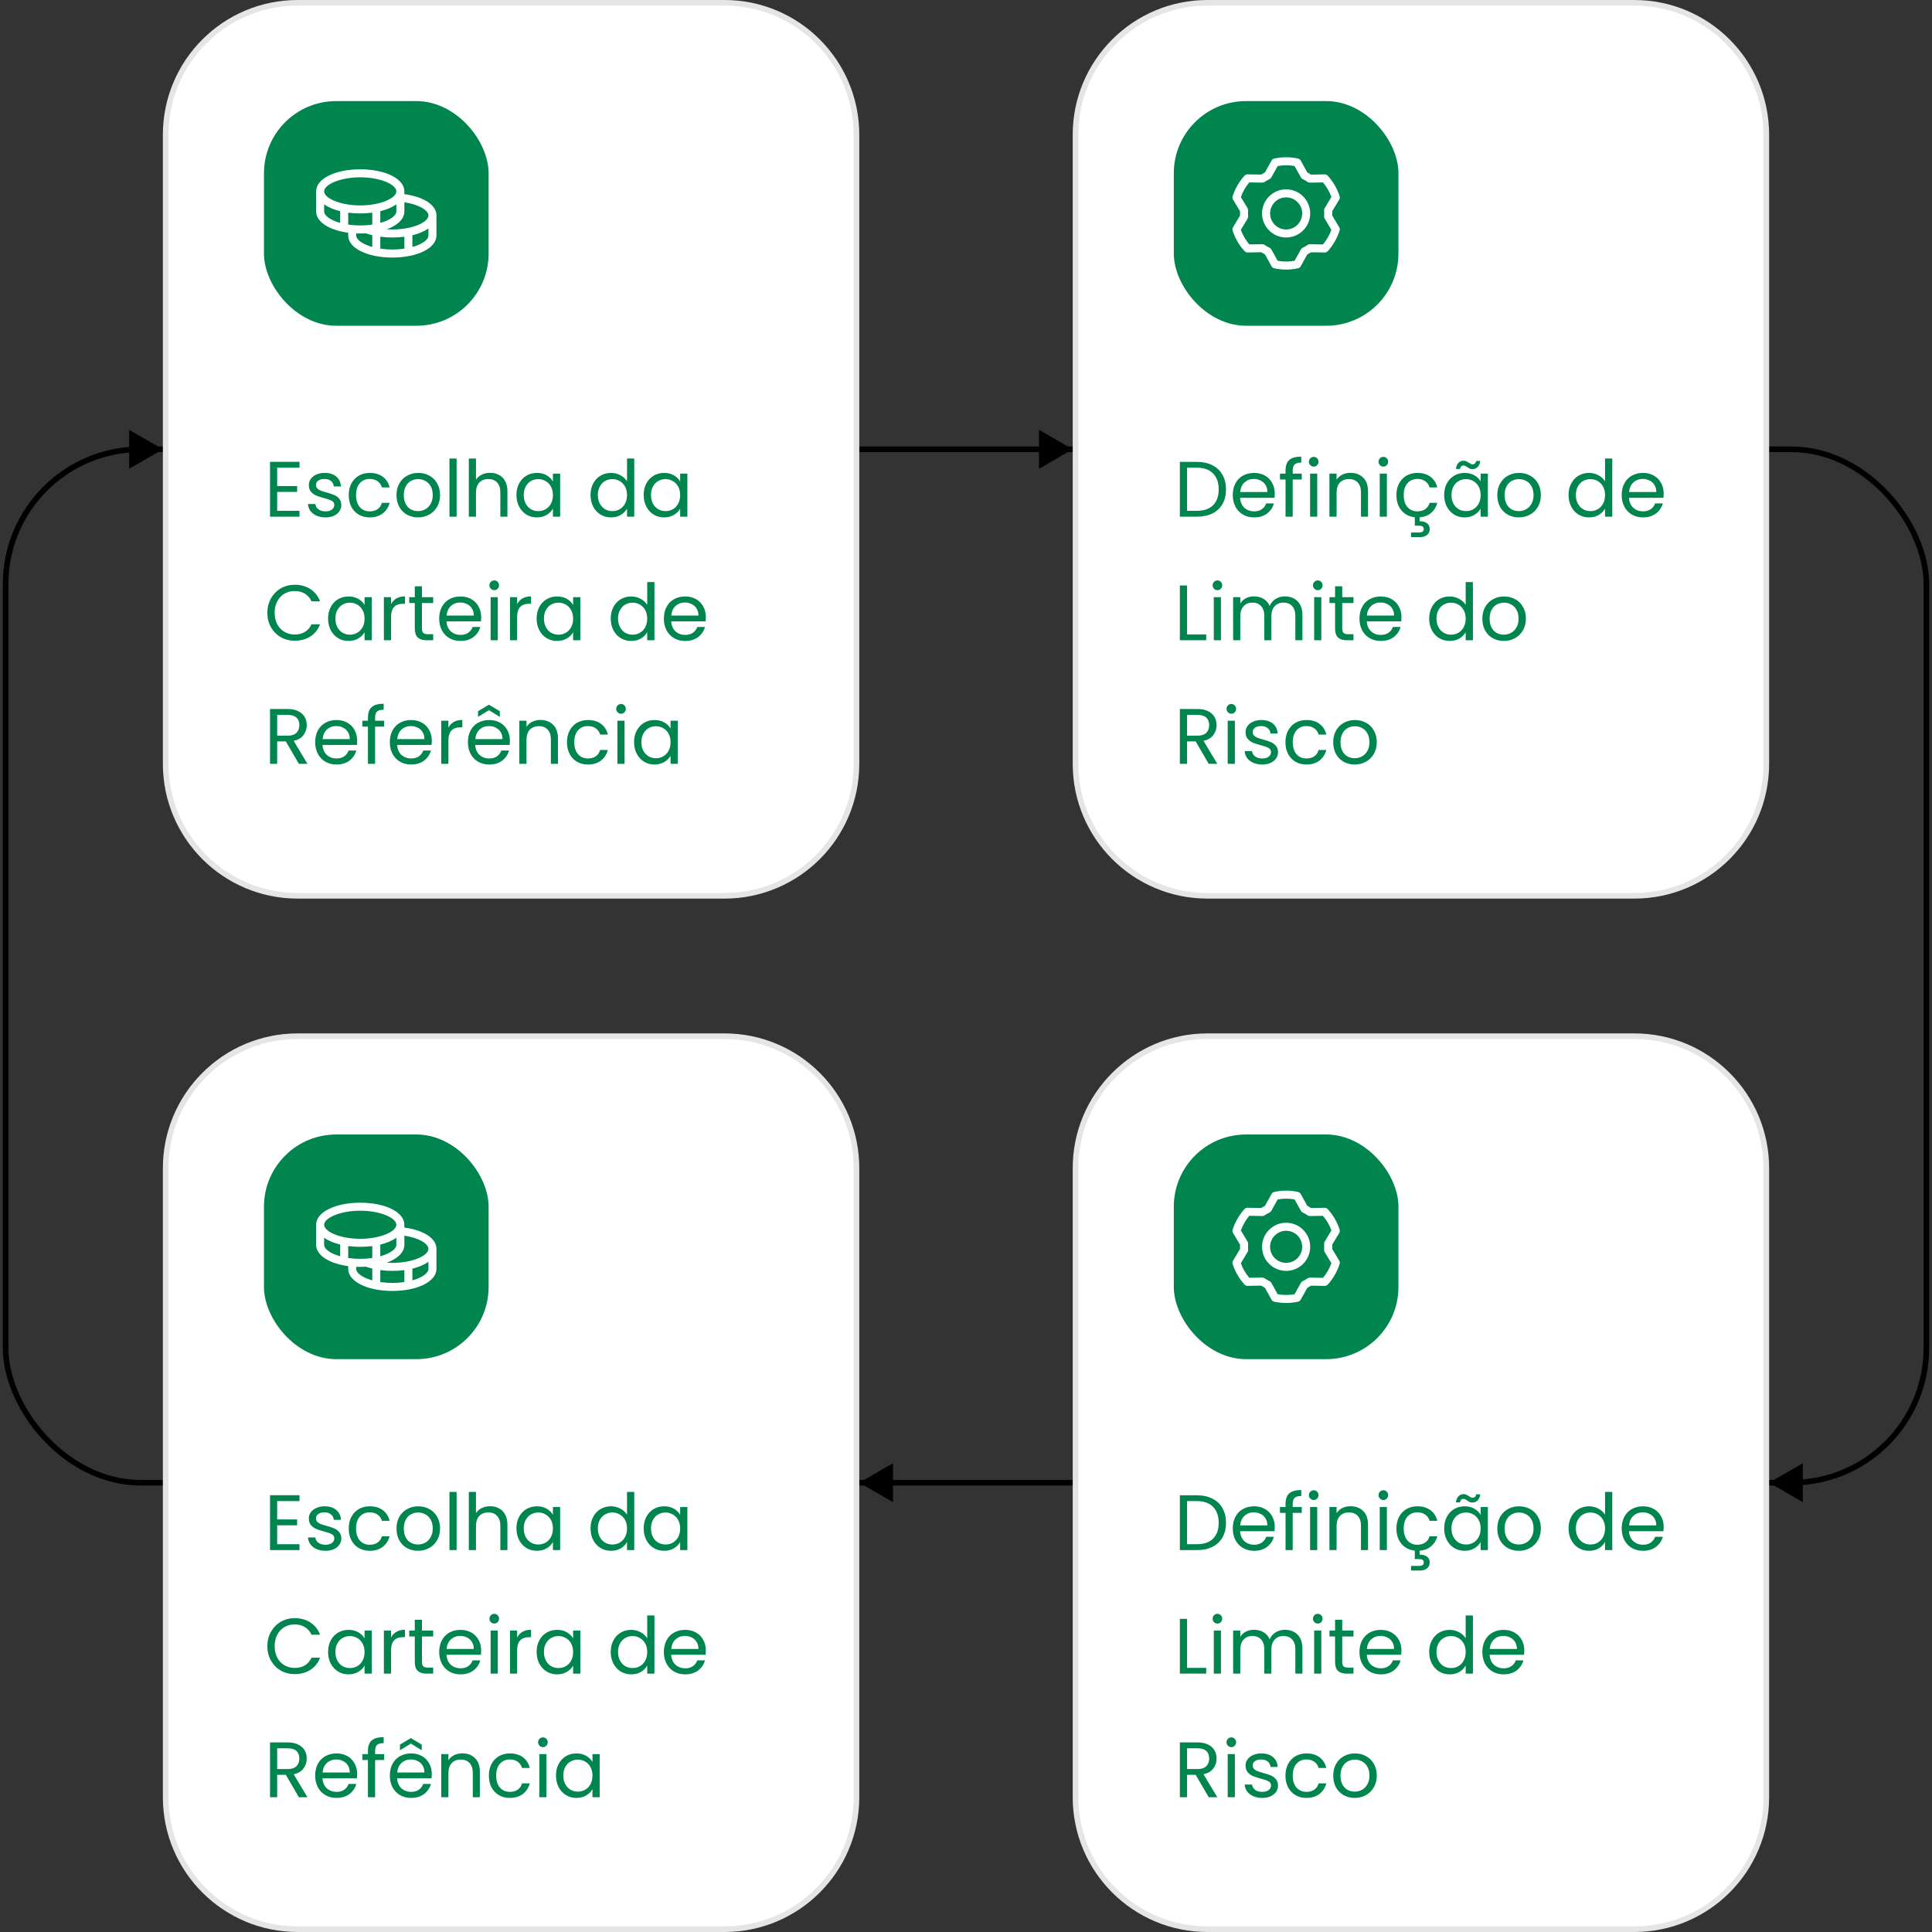
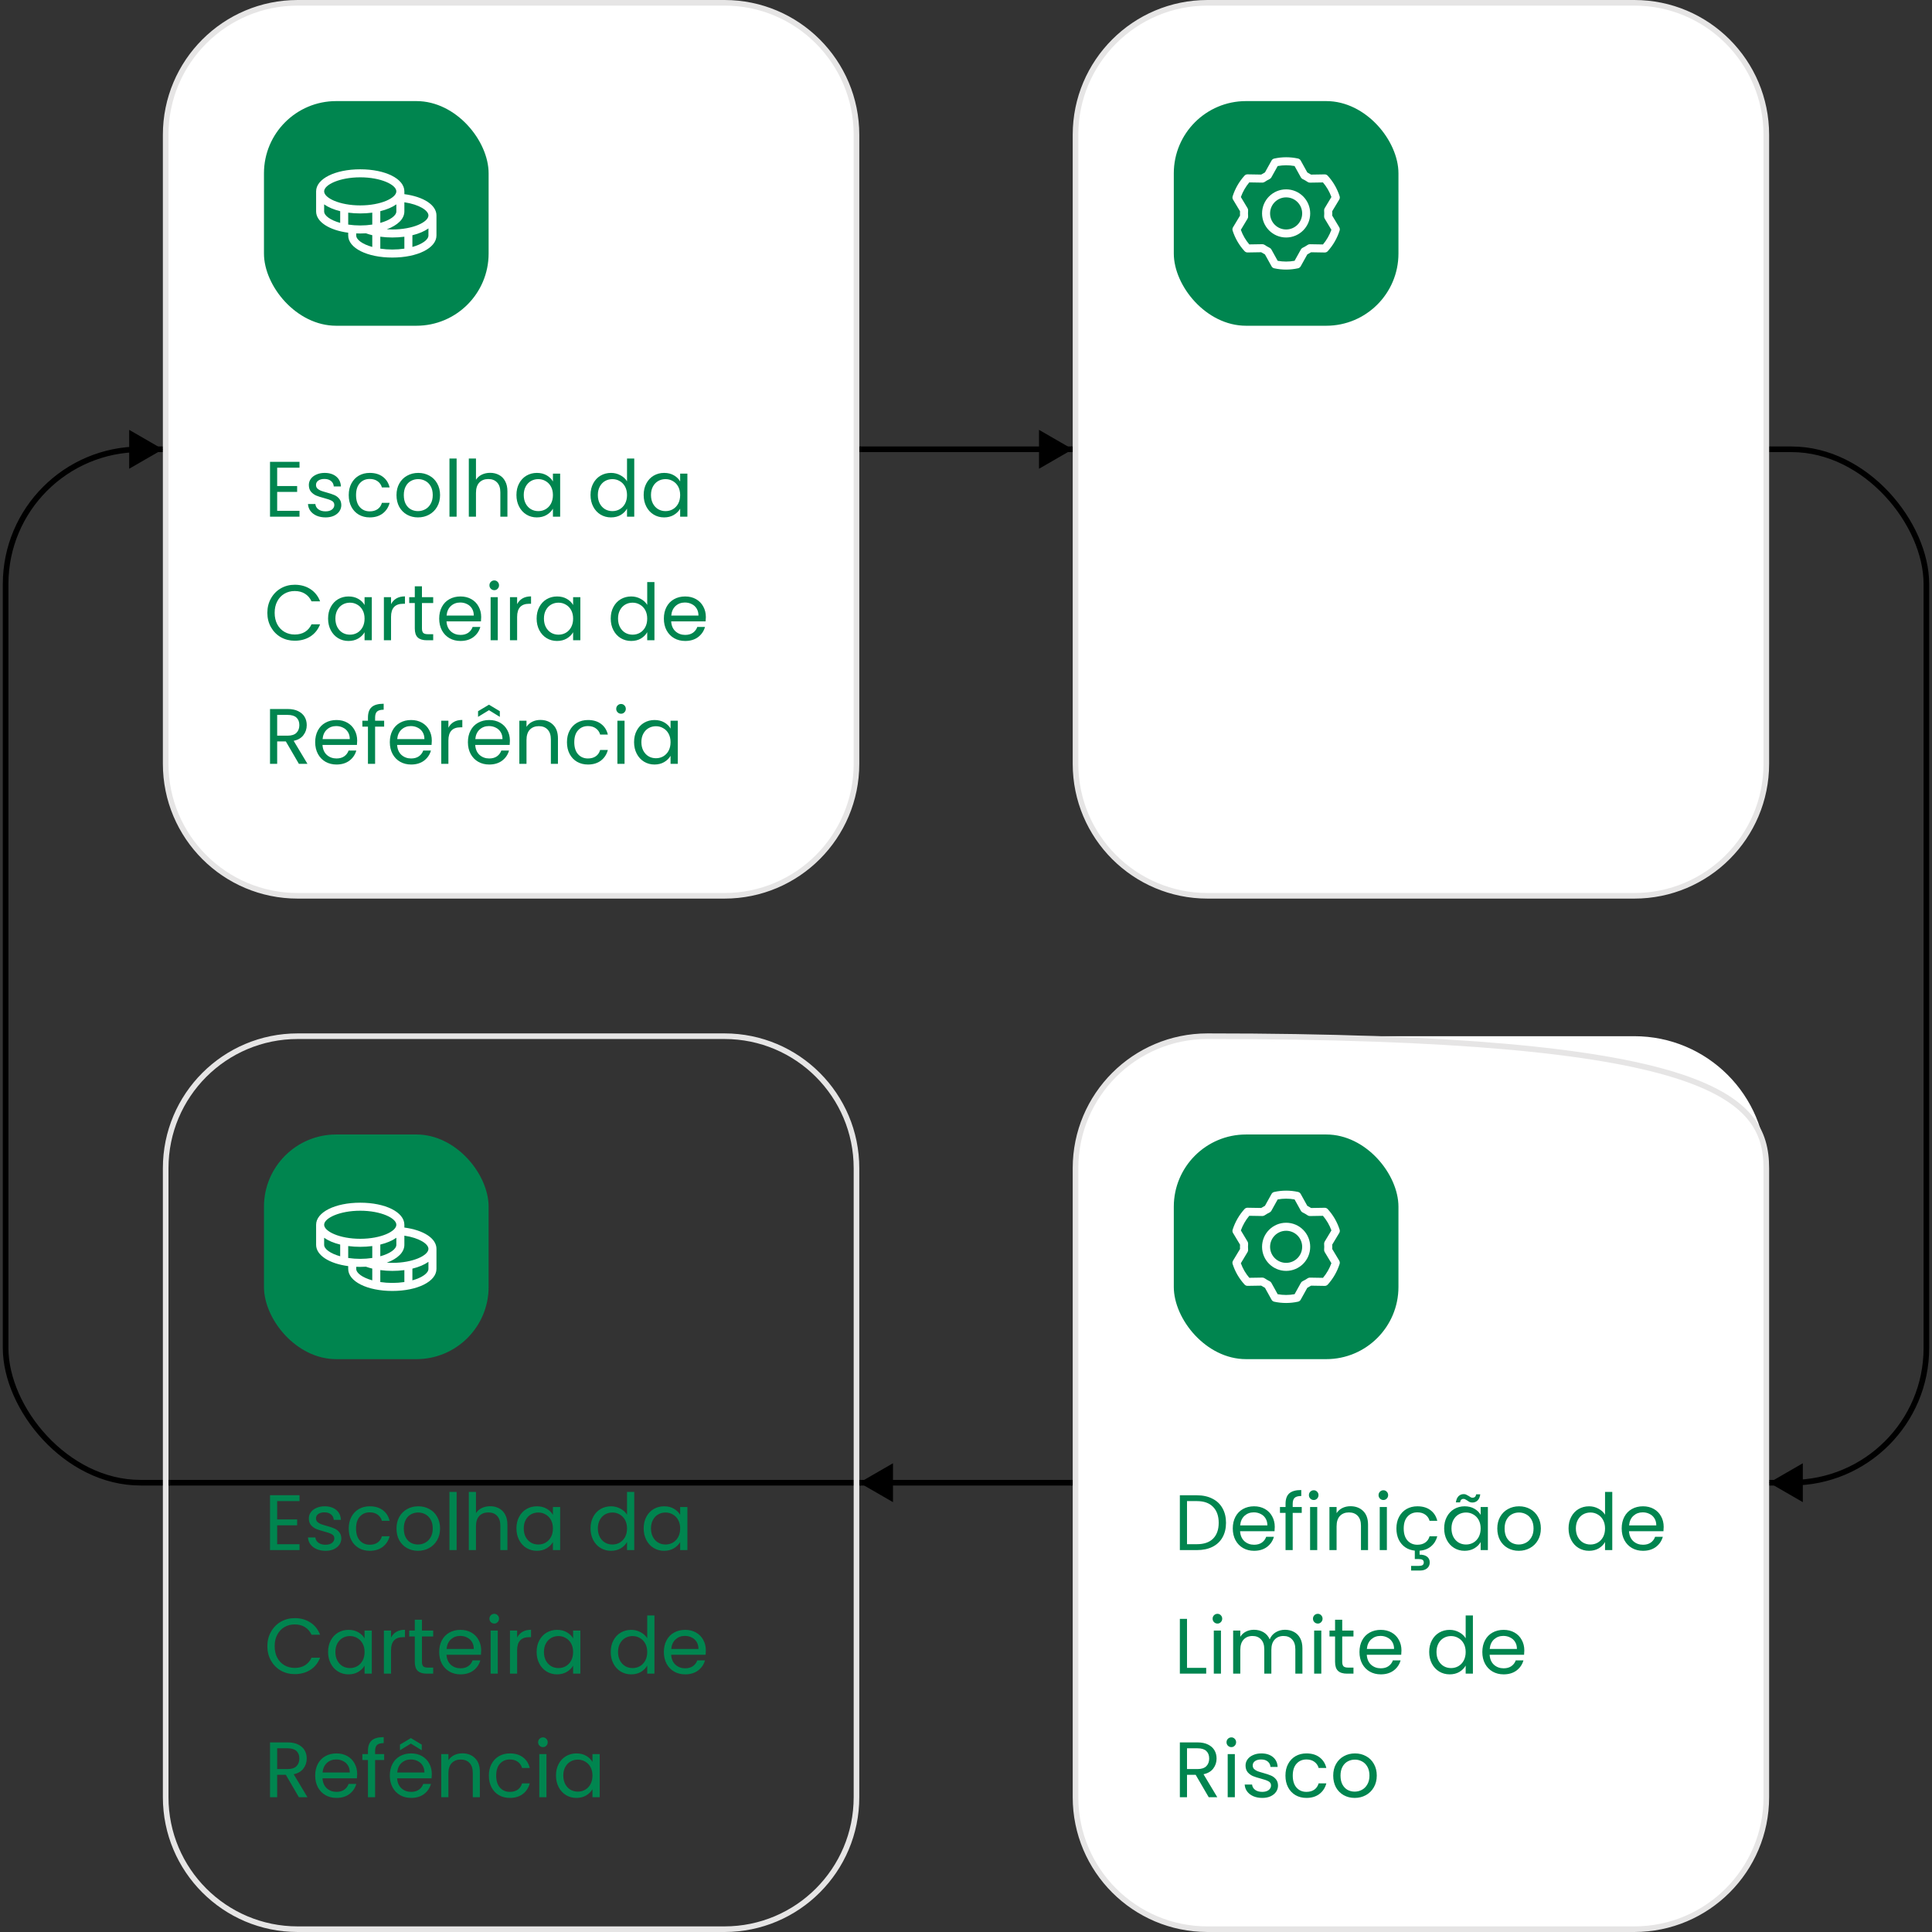
<svg xmlns="http://www.w3.org/2000/svg" width="344" height="344" viewBox="0 0 344 344" fill="none">
  <rect x="0" y="0" width="344" height="344" fill="#333333" stroke="none" />
  <g clip-path="url(#clip0_18065_43558)">
    <rect x="1" y="80" width="342" height="184" rx="24" stroke="black" />
    <path d="M53 0.5H129C141.979 0.5 152.5 11.021 152.5 24V136C152.5 148.979 141.979 159.5 129 159.5H53C40.021 159.5 29.5 148.979 29.5 136V24C29.5 11.021 40.021 0.5 53 0.5Z" fill="white" />
    <path d="M53 0.5H129C141.979 0.5 152.5 11.021 152.5 24V136C152.5 148.979 141.979 159.5 129 159.5H53C40.021 159.5 29.5 148.979 29.5 136V24C29.5 11.021 40.021 0.5 53 0.5Z" stroke="#E6E5E5" />
    <rect x="47" y="18" width="40" height="40" rx="12.857" fill="#00854F" />
    <path d="M71.999 34.57V34.073C71.999 31.834 68.622 30.145 64.142 30.145C59.663 30.145 56.285 31.834 56.285 34.073V37.645C56.285 39.51 58.629 40.992 61.999 41.436V41.93C61.999 44.169 65.377 45.859 69.857 45.859C74.336 45.859 77.714 44.169 77.714 41.93V38.359C77.714 36.511 75.444 35.027 71.999 34.57ZM76.285 38.359C76.285 39.539 73.536 40.859 69.857 40.859C69.524 40.859 69.193 40.847 68.867 40.826C70.793 40.124 71.999 38.984 71.999 37.645V36.014C74.666 36.411 76.285 37.49 76.285 38.359ZM61.999 39.988V37.864C62.71 37.957 63.426 38.003 64.142 38.002C64.859 38.003 65.575 37.957 66.285 37.864V39.988C65.576 40.093 64.859 40.145 64.142 40.145C63.425 40.145 62.709 40.093 61.999 39.988ZM70.571 36.388V37.645C70.571 38.394 69.463 39.198 67.714 39.687V37.6C68.866 37.32 69.842 36.904 70.571 36.388ZM64.142 31.573C67.822 31.573 70.571 32.893 70.571 34.073C70.571 35.254 67.822 36.573 64.142 36.573C60.463 36.573 57.714 35.254 57.714 34.073C57.714 32.893 60.463 31.573 64.142 31.573ZM57.714 37.645V36.388C58.442 36.904 59.418 37.32 60.571 37.6V39.687C58.822 39.198 57.714 38.394 57.714 37.645ZM63.428 41.93V41.558C63.663 41.567 63.9 41.573 64.142 41.573C64.489 41.573 64.827 41.562 65.159 41.542C65.528 41.674 65.904 41.786 66.285 41.878V43.972C64.536 43.484 63.428 42.679 63.428 41.93ZM67.714 44.274V42.145C68.424 42.24 69.14 42.288 69.857 42.287C70.573 42.288 71.289 42.242 71.999 42.15V44.274C70.579 44.482 69.135 44.482 67.714 44.274ZM73.428 43.972V41.886C74.581 41.606 75.557 41.19 76.285 40.674V41.93C76.285 42.679 75.177 43.484 73.428 43.972Z" fill="white" />
    <path d="M49.352 83.278V86.54H52.908V87.59H49.352V90.95H53.328V92H48.078V82.228H53.328V83.278H49.352ZM57.972 92.126C57.384 92.126 56.856 92.028 56.39 91.832C55.923 91.627 55.554 91.347 55.284 90.992C55.013 90.628 54.864 90.213 54.836 89.746H56.152C56.189 90.129 56.366 90.441 56.684 90.684C57.01 90.927 57.435 91.048 57.958 91.048C58.443 91.048 58.826 90.941 59.106 90.726C59.386 90.511 59.526 90.241 59.526 89.914C59.526 89.578 59.376 89.331 59.078 89.172C58.779 89.004 58.317 88.841 57.692 88.682C57.122 88.533 56.656 88.383 56.292 88.234C55.937 88.075 55.629 87.847 55.368 87.548C55.116 87.24 54.99 86.839 54.99 86.344C54.99 85.952 55.106 85.593 55.34 85.266C55.573 84.939 55.904 84.683 56.334 84.496C56.763 84.3 57.253 84.202 57.804 84.202C58.653 84.202 59.339 84.417 59.862 84.846C60.384 85.275 60.664 85.863 60.702 86.61H59.428C59.4 86.209 59.236 85.887 58.938 85.644C58.648 85.401 58.256 85.28 57.762 85.28C57.304 85.28 56.94 85.378 56.67 85.574C56.399 85.77 56.264 86.027 56.264 86.344C56.264 86.596 56.343 86.806 56.502 86.974C56.67 87.133 56.875 87.263 57.118 87.366C57.37 87.459 57.715 87.567 58.154 87.688C58.704 87.837 59.152 87.987 59.498 88.136C59.843 88.276 60.137 88.491 60.38 88.78C60.632 89.069 60.762 89.447 60.772 89.914C60.772 90.334 60.655 90.712 60.422 91.048C60.188 91.384 59.857 91.65 59.428 91.846C59.008 92.033 58.522 92.126 57.972 92.126ZM62.094 88.15C62.094 87.357 62.253 86.666 62.57 86.078C62.888 85.481 63.326 85.019 63.886 84.692C64.456 84.365 65.104 84.202 65.832 84.202C66.775 84.202 67.549 84.431 68.156 84.888C68.772 85.345 69.178 85.98 69.374 86.792H68.002C67.871 86.325 67.615 85.957 67.232 85.686C66.859 85.415 66.392 85.28 65.832 85.28C65.104 85.28 64.516 85.532 64.068 86.036C63.62 86.531 63.396 87.235 63.396 88.15C63.396 89.074 63.62 89.788 64.068 90.292C64.516 90.796 65.104 91.048 65.832 91.048C66.392 91.048 66.859 90.917 67.232 90.656C67.606 90.395 67.862 90.021 68.002 89.536H69.374C69.169 90.32 68.758 90.95 68.142 91.426C67.526 91.893 66.756 92.126 65.832 92.126C65.104 92.126 64.456 91.963 63.886 91.636C63.326 91.309 62.888 90.847 62.57 90.25C62.253 89.653 62.094 88.953 62.094 88.15ZM74.42 92.126C73.701 92.126 73.048 91.963 72.46 91.636C71.881 91.309 71.424 90.847 71.088 90.25C70.761 89.643 70.598 88.943 70.598 88.15C70.598 87.366 70.766 86.675 71.102 86.078C71.447 85.471 71.914 85.009 72.502 84.692C73.09 84.365 73.748 84.202 74.476 84.202C75.204 84.202 75.862 84.365 76.45 84.692C77.038 85.009 77.5 85.467 77.836 86.064C78.181 86.661 78.354 87.357 78.354 88.15C78.354 88.943 78.177 89.643 77.822 90.25C77.477 90.847 77.005 91.309 76.408 91.636C75.811 91.963 75.148 92.126 74.42 92.126ZM74.42 91.006C74.877 91.006 75.307 90.899 75.708 90.684C76.109 90.469 76.431 90.147 76.674 89.718C76.926 89.289 77.052 88.766 77.052 88.15C77.052 87.534 76.931 87.011 76.688 86.582C76.445 86.153 76.128 85.835 75.736 85.63C75.344 85.415 74.919 85.308 74.462 85.308C73.995 85.308 73.566 85.415 73.174 85.63C72.791 85.835 72.483 86.153 72.25 86.582C72.017 87.011 71.9 87.534 71.9 88.15C71.9 88.775 72.012 89.303 72.236 89.732C72.469 90.161 72.777 90.483 73.16 90.698C73.543 90.903 73.963 91.006 74.42 91.006ZM81.303 81.64V92H80.029V81.64H81.303ZM87.282 84.188C87.861 84.188 88.384 84.314 88.85 84.566C89.317 84.809 89.681 85.177 89.942 85.672C90.213 86.167 90.349 86.769 90.349 87.478V92H89.088V87.66C89.088 86.895 88.897 86.311 88.514 85.91C88.132 85.499 87.609 85.294 86.947 85.294C86.275 85.294 85.738 85.504 85.337 85.924C84.945 86.344 84.749 86.955 84.749 87.758V92H83.475V81.64H84.749V85.42C85.001 85.028 85.346 84.725 85.784 84.51C86.233 84.295 86.732 84.188 87.282 84.188ZM91.954 88.136C91.954 87.352 92.112 86.666 92.43 86.078C92.747 85.481 93.181 85.019 93.732 84.692C94.292 84.365 94.912 84.202 95.594 84.202C96.266 84.202 96.849 84.347 97.344 84.636C97.838 84.925 98.207 85.289 98.45 85.728V84.328H99.738V92H98.45V90.572C98.198 91.02 97.82 91.393 97.316 91.692C96.821 91.981 96.242 92.126 95.58 92.126C94.898 92.126 94.282 91.958 93.732 91.622C93.181 91.286 92.747 90.815 92.43 90.208C92.112 89.601 91.954 88.911 91.954 88.136ZM98.45 88.15C98.45 87.571 98.333 87.067 98.1 86.638C97.866 86.209 97.549 85.882 97.148 85.658C96.756 85.425 96.322 85.308 95.846 85.308C95.37 85.308 94.936 85.42 94.544 85.644C94.152 85.868 93.839 86.195 93.606 86.624C93.372 87.053 93.256 87.557 93.256 88.136C93.256 88.724 93.372 89.237 93.606 89.676C93.839 90.105 94.152 90.437 94.544 90.67C94.936 90.894 95.37 91.006 95.846 91.006C96.322 91.006 96.756 90.894 97.148 90.67C97.549 90.437 97.866 90.105 98.1 89.676C98.333 89.237 98.45 88.729 98.45 88.15ZM105.147 88.136C105.147 87.352 105.306 86.666 105.623 86.078C105.94 85.481 106.374 85.019 106.925 84.692C107.485 84.365 108.11 84.202 108.801 84.202C109.398 84.202 109.954 84.342 110.467 84.622C110.98 84.893 111.372 85.252 111.643 85.7V81.64H112.931V92H111.643V90.558C111.391 91.015 111.018 91.393 110.523 91.692C110.028 91.981 109.45 92.126 108.787 92.126C108.106 92.126 107.485 91.958 106.925 91.622C106.374 91.286 105.94 90.815 105.623 90.208C105.306 89.601 105.147 88.911 105.147 88.136ZM111.643 88.15C111.643 87.571 111.526 87.067 111.293 86.638C111.06 86.209 110.742 85.882 110.341 85.658C109.949 85.425 109.515 85.308 109.039 85.308C108.563 85.308 108.129 85.42 107.737 85.644C107.345 85.868 107.032 86.195 106.799 86.624C106.566 87.053 106.449 87.557 106.449 88.136C106.449 88.724 106.566 89.237 106.799 89.676C107.032 90.105 107.345 90.437 107.737 90.67C108.129 90.894 108.563 91.006 109.039 91.006C109.515 91.006 109.949 90.894 110.341 90.67C110.742 90.437 111.06 90.105 111.293 89.676C111.526 89.237 111.643 88.729 111.643 88.15ZM114.608 88.136C114.608 87.352 114.767 86.666 115.084 86.078C115.401 85.481 115.835 85.019 116.386 84.692C116.946 84.365 117.567 84.202 118.248 84.202C118.92 84.202 119.503 84.347 119.998 84.636C120.493 84.925 120.861 85.289 121.104 85.728V84.328H122.392V92H121.104V90.572C120.852 91.02 120.474 91.393 119.97 91.692C119.475 91.981 118.897 92.126 118.234 92.126C117.553 92.126 116.937 91.958 116.386 91.622C115.835 91.286 115.401 90.815 115.084 90.208C114.767 89.601 114.608 88.911 114.608 88.136ZM121.104 88.15C121.104 87.571 120.987 87.067 120.754 86.638C120.521 86.209 120.203 85.882 119.802 85.658C119.41 85.425 118.976 85.308 118.5 85.308C118.024 85.308 117.59 85.42 117.198 85.644C116.806 85.868 116.493 86.195 116.26 86.624C116.027 87.053 115.91 87.557 115.91 88.136C115.91 88.724 116.027 89.237 116.26 89.676C116.493 90.105 116.806 90.437 117.198 90.67C117.59 90.894 118.024 91.006 118.5 91.006C118.976 91.006 119.41 90.894 119.802 90.67C120.203 90.437 120.521 90.105 120.754 89.676C120.987 89.237 121.104 88.729 121.104 88.15ZM47.602 109.114C47.602 108.162 47.817 107.308 48.246 106.552C48.675 105.787 49.259 105.189 49.996 104.76C50.743 104.331 51.569 104.116 52.474 104.116C53.538 104.116 54.467 104.373 55.26 104.886C56.053 105.399 56.632 106.127 56.996 107.07H55.47C55.199 106.482 54.807 106.029 54.294 105.712C53.79 105.395 53.183 105.236 52.474 105.236C51.793 105.236 51.181 105.395 50.64 105.712C50.099 106.029 49.674 106.482 49.366 107.07C49.058 107.649 48.904 108.33 48.904 109.114C48.904 109.889 49.058 110.57 49.366 111.158C49.674 111.737 50.099 112.185 50.64 112.502C51.181 112.819 51.793 112.978 52.474 112.978C53.183 112.978 53.79 112.824 54.294 112.516C54.807 112.199 55.199 111.746 55.47 111.158H56.996C56.632 112.091 56.053 112.815 55.26 113.328C54.467 113.832 53.538 114.084 52.474 114.084C51.569 114.084 50.743 113.874 49.996 113.454C49.259 113.025 48.675 112.432 48.246 111.676C47.817 110.92 47.602 110.066 47.602 109.114ZM58.416 110.136C58.416 109.352 58.575 108.666 58.892 108.078C59.21 107.481 59.644 107.019 60.194 106.692C60.755 106.365 61.375 106.202 62.056 106.202C62.728 106.202 63.312 106.347 63.806 106.636C64.301 106.925 64.67 107.289 64.912 107.728V106.328H66.201V114H64.912V112.572C64.66 113.02 64.282 113.393 63.779 113.692C63.284 113.981 62.705 114.126 62.042 114.126C61.361 114.126 60.745 113.958 60.194 113.622C59.644 113.286 59.21 112.815 58.892 112.208C58.575 111.601 58.416 110.911 58.416 110.136ZM64.912 110.15C64.912 109.571 64.796 109.067 64.562 108.638C64.329 108.209 64.012 107.882 63.611 107.658C63.218 107.425 62.785 107.308 62.309 107.308C61.833 107.308 61.398 107.42 61.007 107.644C60.614 107.868 60.302 108.195 60.069 108.624C59.835 109.053 59.718 109.557 59.718 110.136C59.718 110.724 59.835 111.237 60.069 111.676C60.302 112.105 60.614 112.437 61.007 112.67C61.398 112.894 61.833 113.006 62.309 113.006C62.785 113.006 63.218 112.894 63.611 112.67C64.012 112.437 64.329 112.105 64.562 111.676C64.796 111.237 64.912 110.729 64.912 110.15ZM69.627 107.574C69.851 107.135 70.169 106.795 70.579 106.552C70.999 106.309 71.508 106.188 72.105 106.188V107.504H71.769C70.341 107.504 69.627 108.279 69.627 109.828V114H68.353V106.328H69.627V107.574ZM75.13 107.378V111.9C75.13 112.273 75.209 112.539 75.368 112.698C75.527 112.847 75.802 112.922 76.194 112.922H77.132V114H75.984C75.275 114 74.743 113.837 74.388 113.51C74.033 113.183 73.856 112.647 73.856 111.9V107.378H72.862V106.328H73.856V104.396H75.13V106.328H77.132V107.378H75.13ZM85.676 109.87C85.676 110.113 85.662 110.369 85.634 110.64H79.502C79.548 111.396 79.805 111.989 80.272 112.418C80.748 112.838 81.322 113.048 81.994 113.048C82.544 113.048 83.002 112.922 83.366 112.67C83.739 112.409 84 112.063 84.15 111.634H85.522C85.316 112.371 84.906 112.973 84.29 113.44C83.674 113.897 82.908 114.126 81.994 114.126C81.266 114.126 80.612 113.963 80.034 113.636C79.464 113.309 79.016 112.847 78.69 112.25C78.363 111.643 78.2 110.943 78.2 110.15C78.2 109.357 78.358 108.661 78.676 108.064C78.993 107.467 79.436 107.009 80.006 106.692C80.584 106.365 81.247 106.202 81.994 106.202C82.722 106.202 83.366 106.361 83.926 106.678C84.486 106.995 84.915 107.434 85.214 107.994C85.522 108.545 85.676 109.17 85.676 109.87ZM84.36 109.604C84.36 109.119 84.252 108.703 84.038 108.358C83.823 108.003 83.529 107.737 83.156 107.56C82.792 107.373 82.386 107.28 81.938 107.28C81.294 107.28 80.743 107.485 80.286 107.896C79.838 108.307 79.581 108.876 79.516 109.604H84.36ZM88.015 105.082C87.773 105.082 87.567 104.998 87.399 104.83C87.231 104.662 87.147 104.457 87.147 104.214C87.147 103.971 87.231 103.766 87.399 103.598C87.567 103.43 87.773 103.346 88.015 103.346C88.249 103.346 88.445 103.43 88.603 103.598C88.771 103.766 88.855 103.971 88.855 104.214C88.855 104.457 88.771 104.662 88.603 104.83C88.445 104.998 88.249 105.082 88.015 105.082ZM88.631 106.328V114H87.357V106.328H88.631ZM92.077 107.574C92.301 107.135 92.618 106.795 93.029 106.552C93.449 106.309 93.957 106.188 94.555 106.188V107.504H94.219C92.791 107.504 92.077 108.279 92.077 109.828V114H90.803V106.328H92.077V107.574ZM95.549 110.136C95.549 109.352 95.708 108.666 96.025 108.078C96.343 107.481 96.777 107.019 97.327 106.692C97.887 106.365 98.508 106.202 99.189 106.202C99.861 106.202 100.445 106.347 100.939 106.636C101.434 106.925 101.803 107.289 102.045 107.728V106.328H103.333V114H102.045V112.572C101.793 113.02 101.415 113.393 100.911 113.692C100.417 113.981 99.838 114.126 99.175 114.126C98.494 114.126 97.878 113.958 97.327 113.622C96.777 113.286 96.343 112.815 96.025 112.208C95.708 111.601 95.549 110.911 95.549 110.136ZM102.045 110.15C102.045 109.571 101.929 109.067 101.695 108.638C101.462 108.209 101.145 107.882 100.743 107.658C100.351 107.425 99.917 107.308 99.441 107.308C98.965 107.308 98.531 107.42 98.139 107.644C97.747 107.868 97.435 108.195 97.201 108.624C96.968 109.053 96.851 109.557 96.851 110.136C96.851 110.724 96.968 111.237 97.201 111.676C97.435 112.105 97.747 112.437 98.139 112.67C98.531 112.894 98.965 113.006 99.441 113.006C99.917 113.006 100.351 112.894 100.743 112.67C101.145 112.437 101.462 112.105 101.695 111.676C101.929 111.237 102.045 110.729 102.045 110.15ZM108.743 110.136C108.743 109.352 108.901 108.666 109.219 108.078C109.536 107.481 109.97 107.019 110.521 106.692C111.081 106.365 111.706 106.202 112.397 106.202C112.994 106.202 113.549 106.342 114.063 106.622C114.576 106.893 114.968 107.252 115.239 107.7V103.64H116.527V114H115.239V112.558C114.987 113.015 114.613 113.393 114.119 113.692C113.624 113.981 113.045 114.126 112.383 114.126C111.701 114.126 111.081 113.958 110.521 113.622C109.97 113.286 109.536 112.815 109.219 112.208C108.901 111.601 108.743 110.911 108.743 110.136ZM115.239 110.15C115.239 109.571 115.122 109.067 114.889 108.638C114.655 108.209 114.338 107.882 113.937 107.658C113.545 107.425 113.111 107.308 112.635 107.308C112.159 107.308 111.725 107.42 111.333 107.644C110.941 107.868 110.628 108.195 110.395 108.624C110.161 109.053 110.045 109.557 110.045 110.136C110.045 110.724 110.161 111.237 110.395 111.676C110.628 112.105 110.941 112.437 111.333 112.67C111.725 112.894 112.159 113.006 112.635 113.006C113.111 113.006 113.545 112.894 113.937 112.67C114.338 112.437 114.655 112.105 114.889 111.676C115.122 111.237 115.239 110.729 115.239 110.15ZM125.68 109.87C125.68 110.113 125.666 110.369 125.638 110.64H119.506C119.552 111.396 119.809 111.989 120.276 112.418C120.752 112.838 121.326 113.048 121.998 113.048C122.548 113.048 123.006 112.922 123.37 112.67C123.743 112.409 124.004 112.063 124.154 111.634H125.526C125.32 112.371 124.91 112.973 124.294 113.44C123.678 113.897 122.912 114.126 121.998 114.126C121.27 114.126 120.616 113.963 120.038 113.636C119.468 113.309 119.02 112.847 118.694 112.25C118.367 111.643 118.204 110.943 118.204 110.15C118.204 109.357 118.362 108.661 118.68 108.064C118.997 107.467 119.44 107.009 120.01 106.692C120.588 106.365 121.251 106.202 121.998 106.202C122.726 106.202 123.37 106.361 123.93 106.678C124.49 106.995 124.919 107.434 125.218 107.994C125.526 108.545 125.68 109.17 125.68 109.87ZM124.364 109.604C124.364 109.119 124.256 108.703 124.042 108.358C123.827 108.003 123.533 107.737 123.16 107.56C122.796 107.373 122.39 107.28 121.942 107.28C121.298 107.28 120.747 107.485 120.29 107.896C119.842 108.307 119.585 108.876 119.52 109.604H124.364ZM53.216 136L50.892 132.01H49.352V136H48.078V126.242H51.228C51.965 126.242 52.586 126.368 53.09 126.62C53.603 126.872 53.986 127.213 54.238 127.642C54.49 128.071 54.616 128.561 54.616 129.112C54.616 129.784 54.42 130.377 54.028 130.89C53.645 131.403 53.067 131.744 52.292 131.912L54.742 136H53.216ZM49.352 130.988H51.228C51.919 130.988 52.437 130.82 52.782 130.484C53.127 130.139 53.3 129.681 53.3 129.112C53.3 128.533 53.127 128.085 52.782 127.768C52.446 127.451 51.928 127.292 51.228 127.292H49.352V130.988ZM63.596 131.87C63.596 132.113 63.582 132.369 63.554 132.64H57.422C57.468 133.396 57.725 133.989 58.192 134.418C58.668 134.838 59.242 135.048 59.914 135.048C60.464 135.048 60.922 134.922 61.286 134.67C61.659 134.409 61.92 134.063 62.07 133.634H63.442C63.236 134.371 62.826 134.973 62.21 135.44C61.594 135.897 60.828 136.126 59.914 136.126C59.186 136.126 58.532 135.963 57.954 135.636C57.384 135.309 56.936 134.847 56.61 134.25C56.283 133.643 56.12 132.943 56.12 132.15C56.12 131.357 56.278 130.661 56.596 130.064C56.913 129.467 57.356 129.009 57.926 128.692C58.504 128.365 59.167 128.202 59.914 128.202C60.642 128.202 61.286 128.361 61.846 128.678C62.406 128.995 62.835 129.434 63.134 129.994C63.442 130.545 63.596 131.17 63.596 131.87ZM62.28 131.604C62.28 131.119 62.172 130.703 61.958 130.358C61.743 130.003 61.449 129.737 61.076 129.56C60.712 129.373 60.306 129.28 59.858 129.28C59.214 129.28 58.663 129.485 58.206 129.896C57.758 130.307 57.501 130.876 57.436 131.604H62.28ZM68.399 129.378H66.789V136H65.515V129.378H64.521V128.328H65.515V127.782C65.515 126.923 65.735 126.298 66.173 125.906C66.621 125.505 67.335 125.304 68.315 125.304V126.368C67.755 126.368 67.359 126.48 67.125 126.704C66.901 126.919 66.789 127.278 66.789 127.782V128.328H68.399V129.378ZM76.885 131.87C76.885 132.113 76.871 132.369 76.843 132.64H70.711C70.757 133.396 71.014 133.989 71.481 134.418C71.957 134.838 72.531 135.048 73.203 135.048C73.753 135.048 74.211 134.922 74.575 134.67C74.948 134.409 75.209 134.063 75.359 133.634H76.731C76.525 134.371 76.115 134.973 75.499 135.44C74.883 135.897 74.117 136.126 73.203 136.126C72.475 136.126 71.821 135.963 71.243 135.636C70.673 135.309 70.225 134.847 69.899 134.25C69.572 133.643 69.409 132.943 69.409 132.15C69.409 131.357 69.567 130.661 69.885 130.064C70.202 129.467 70.645 129.009 71.215 128.692C71.793 128.365 72.456 128.202 73.203 128.202C73.931 128.202 74.575 128.361 75.135 128.678C75.695 128.995 76.124 129.434 76.423 129.994C76.731 130.545 76.885 131.17 76.885 131.87ZM75.569 131.604C75.569 131.119 75.461 130.703 75.247 130.358C75.032 130.003 74.738 129.737 74.365 129.56C74.001 129.373 73.595 129.28 73.147 129.28C72.503 129.28 71.952 129.485 71.495 129.896C71.047 130.307 70.79 130.876 70.725 131.604H75.569ZM79.84 129.574C80.064 129.135 80.382 128.795 80.792 128.552C81.212 128.309 81.721 128.188 82.318 128.188V129.504H81.982C80.554 129.504 79.84 130.279 79.84 131.828V136H78.566V128.328H79.84V129.574ZM90.789 131.87C90.789 132.113 90.775 132.369 90.747 132.64H84.615C84.662 133.396 84.918 133.989 85.385 134.418C85.861 134.838 86.435 135.048 87.107 135.048C87.658 135.048 88.115 134.922 88.479 134.67C88.852 134.409 89.114 134.063 89.263 133.634H90.635C90.43 134.371 90.019 134.973 89.403 135.44C88.787 135.897 88.022 136.126 87.107 136.126C86.379 136.126 85.726 135.963 85.147 135.636C84.578 135.309 84.13 134.847 83.803 134.25C83.476 133.643 83.313 132.943 83.313 132.15C83.313 131.357 83.472 130.661 83.789 130.064C84.106 129.467 84.55 129.009 85.119 128.692C85.698 128.365 86.36 128.202 87.107 128.202C87.835 128.202 88.479 128.361 89.039 128.678C89.599 128.995 90.028 129.434 90.327 129.994C90.635 130.545 90.789 131.17 90.789 131.87ZM89.473 131.604C89.473 131.119 89.366 130.703 89.151 130.358C88.936 130.003 88.642 129.737 88.269 129.56C87.905 129.373 87.499 129.28 87.051 129.28C86.407 129.28 85.856 129.485 85.399 129.896C84.951 130.307 84.694 130.876 84.629 131.604H89.473ZM87.065 126.452L85.119 127.642V126.634L87.065 125.472L88.997 126.634V127.642L87.065 126.452ZM96.209 128.188C97.142 128.188 97.898 128.473 98.477 129.042C99.055 129.602 99.345 130.414 99.345 131.478V136H98.085V131.66C98.085 130.895 97.893 130.311 97.511 129.91C97.128 129.499 96.605 129.294 95.943 129.294C95.271 129.294 94.734 129.504 94.333 129.924C93.941 130.344 93.745 130.955 93.745 131.758V136H92.471V128.328H93.745V129.42C93.997 129.028 94.337 128.725 94.767 128.51C95.205 128.295 95.686 128.188 96.209 128.188ZM100.95 132.15C100.95 131.357 101.108 130.666 101.426 130.078C101.743 129.481 102.182 129.019 102.742 128.692C103.311 128.365 103.96 128.202 104.688 128.202C105.63 128.202 106.405 128.431 107.012 128.888C107.628 129.345 108.034 129.98 108.23 130.792H106.858C106.727 130.325 106.47 129.957 106.088 129.686C105.714 129.415 105.248 129.28 104.688 129.28C103.96 129.28 103.372 129.532 102.924 130.036C102.476 130.531 102.252 131.235 102.252 132.15C102.252 133.074 102.476 133.788 102.924 134.292C103.372 134.796 103.96 135.048 104.688 135.048C105.248 135.048 105.714 134.917 106.088 134.656C106.461 134.395 106.718 134.021 106.858 133.536H108.23C108.024 134.32 107.614 134.95 106.998 135.426C106.382 135.893 105.612 136.126 104.688 136.126C103.96 136.126 103.311 135.963 102.742 135.636C102.182 135.309 101.743 134.847 101.426 134.25C101.108 133.653 100.95 132.953 100.95 132.15ZM110.588 127.082C110.345 127.082 110.14 126.998 109.972 126.83C109.804 126.662 109.72 126.457 109.72 126.214C109.72 125.971 109.804 125.766 109.972 125.598C110.14 125.43 110.345 125.346 110.588 125.346C110.821 125.346 111.017 125.43 111.176 125.598C111.344 125.766 111.428 125.971 111.428 126.214C111.428 126.457 111.344 126.662 111.176 126.83C111.017 126.998 110.821 127.082 110.588 127.082ZM111.204 128.328V136H109.93V128.328H111.204ZM112.899 132.136C112.899 131.352 113.058 130.666 113.375 130.078C113.692 129.481 114.126 129.019 114.677 128.692C115.237 128.365 115.858 128.202 116.539 128.202C117.211 128.202 117.794 128.347 118.289 128.636C118.784 128.925 119.152 129.289 119.395 129.728V128.328H120.683V136H119.395V134.572C119.143 135.02 118.765 135.393 118.261 135.692C117.766 135.981 117.188 136.126 116.525 136.126C115.844 136.126 115.228 135.958 114.677 135.622C114.126 135.286 113.692 134.815 113.375 134.208C113.058 133.601 112.899 132.911 112.899 132.136ZM119.395 132.15C119.395 131.571 119.278 131.067 119.045 130.638C118.812 130.209 118.494 129.882 118.093 129.658C117.701 129.425 117.267 129.308 116.791 129.308C116.315 129.308 115.881 129.42 115.489 129.644C115.097 129.868 114.784 130.195 114.551 130.624C114.318 131.053 114.201 131.557 114.201 132.136C114.201 132.724 114.318 133.237 114.551 133.676C114.784 134.105 115.097 134.437 115.489 134.67C115.881 134.894 116.315 135.006 116.791 135.006C117.267 135.006 117.701 134.894 118.093 134.67C118.494 134.437 118.812 134.105 119.045 133.676C119.278 133.237 119.395 132.729 119.395 132.15Z" fill="#00854F" />
-     <path d="M53 184.5H129C141.979 184.5 152.5 195.021 152.5 208V320C152.5 332.979 141.979 343.5 129 343.5H53C40.021 343.5 29.5 332.979 29.5 320V208C29.5 195.021 40.021 184.5 53 184.5Z" fill="white" />
    <path d="M53 184.5H129C141.979 184.5 152.5 195.021 152.5 208V320C152.5 332.979 141.979 343.5 129 343.5H53C40.021 343.5 29.5 332.979 29.5 320V208C29.5 195.021 40.021 184.5 53 184.5Z" stroke="#E6E5E5" />
    <rect x="47" y="202" width="40" height="40" rx="12.857" fill="#00854F" />
    <path d="M71.999 218.57V218.073C71.999 215.834 68.622 214.145 64.142 214.145C59.663 214.145 56.285 215.834 56.285 218.073V221.645C56.285 223.51 58.629 224.992 61.999 225.436V225.93C61.999 228.17 65.377 229.859 69.857 229.859C74.336 229.859 77.714 228.17 77.714 225.93V222.359C77.714 220.511 75.444 219.027 71.999 218.57ZM76.285 222.359C76.285 223.539 73.536 224.859 69.857 224.859C69.524 224.859 69.193 224.847 68.867 224.826C70.793 224.124 71.999 222.984 71.999 221.645V220.014C74.666 220.411 76.285 221.49 76.285 222.359ZM61.999 223.988V221.864C62.71 221.957 63.426 222.003 64.142 222.002C64.859 222.003 65.575 221.957 66.285 221.864V223.988C65.576 224.093 64.859 224.145 64.142 224.145C63.425 224.145 62.709 224.093 61.999 223.988ZM70.571 220.388V221.645C70.571 222.394 69.463 223.198 67.714 223.686V221.6C68.866 221.32 69.842 220.904 70.571 220.388ZM64.142 215.573C67.822 215.573 70.571 216.893 70.571 218.073C70.571 219.253 67.822 220.573 64.142 220.573C60.463 220.573 57.714 219.253 57.714 218.073C57.714 216.893 60.463 215.573 64.142 215.573ZM57.714 221.645V220.388C58.442 220.904 59.418 221.32 60.571 221.6V223.686C58.822 223.198 57.714 222.394 57.714 221.645ZM63.428 225.93V225.558C63.663 225.567 63.9 225.573 64.142 225.573C64.489 225.573 64.827 225.561 65.159 225.542C65.528 225.674 65.904 225.786 66.285 225.878V227.972C64.536 227.484 63.428 226.679 63.428 225.93ZM67.714 228.274V226.145C68.424 226.24 69.14 226.288 69.857 226.287C70.573 226.288 71.289 226.242 71.999 226.15V228.274C70.579 228.482 69.135 228.482 67.714 228.274ZM73.428 227.972V225.886C74.581 225.606 75.557 225.19 76.285 224.674V225.93C76.285 226.679 75.177 227.484 73.428 227.972Z" fill="white" />
    <path d="M49.352 267.278V270.54H52.908V271.59H49.352V274.95H53.328V276H48.078V266.228H53.328V267.278H49.352ZM57.972 276.126C57.384 276.126 56.856 276.028 56.39 275.832C55.923 275.627 55.554 275.347 55.284 274.992C55.013 274.628 54.864 274.213 54.836 273.746H56.152C56.189 274.129 56.366 274.441 56.684 274.684C57.01 274.927 57.435 275.048 57.958 275.048C58.443 275.048 58.826 274.941 59.106 274.726C59.386 274.511 59.526 274.241 59.526 273.914C59.526 273.578 59.376 273.331 59.078 273.172C58.779 273.004 58.317 272.841 57.692 272.682C57.122 272.533 56.656 272.383 56.292 272.234C55.937 272.075 55.629 271.847 55.368 271.548C55.116 271.24 54.99 270.839 54.99 270.344C54.99 269.952 55.106 269.593 55.34 269.266C55.573 268.939 55.904 268.683 56.334 268.496C56.763 268.3 57.253 268.202 57.804 268.202C58.653 268.202 59.339 268.417 59.862 268.846C60.384 269.275 60.664 269.863 60.702 270.61H59.428C59.4 270.209 59.236 269.887 58.938 269.644C58.648 269.401 58.256 269.28 57.762 269.28C57.304 269.28 56.94 269.378 56.67 269.574C56.399 269.77 56.264 270.027 56.264 270.344C56.264 270.596 56.343 270.806 56.502 270.974C56.67 271.133 56.875 271.263 57.118 271.366C57.37 271.459 57.715 271.567 58.154 271.688C58.704 271.837 59.152 271.987 59.498 272.136C59.843 272.276 60.137 272.491 60.38 272.78C60.632 273.069 60.762 273.447 60.772 273.914C60.772 274.334 60.655 274.712 60.422 275.048C60.188 275.384 59.857 275.65 59.428 275.846C59.008 276.033 58.522 276.126 57.972 276.126ZM62.094 272.15C62.094 271.357 62.253 270.666 62.57 270.078C62.888 269.481 63.326 269.019 63.886 268.692C64.456 268.365 65.104 268.202 65.832 268.202C66.775 268.202 67.549 268.431 68.156 268.888C68.772 269.345 69.178 269.98 69.374 270.792H68.002C67.871 270.325 67.615 269.957 67.232 269.686C66.859 269.415 66.392 269.28 65.832 269.28C65.104 269.28 64.516 269.532 64.068 270.036C63.62 270.531 63.396 271.235 63.396 272.15C63.396 273.074 63.62 273.788 64.068 274.292C64.516 274.796 65.104 275.048 65.832 275.048C66.392 275.048 66.859 274.917 67.232 274.656C67.606 274.395 67.862 274.021 68.002 273.536H69.374C69.169 274.32 68.758 274.95 68.142 275.426C67.526 275.893 66.756 276.126 65.832 276.126C65.104 276.126 64.456 275.963 63.886 275.636C63.326 275.309 62.888 274.847 62.57 274.25C62.253 273.653 62.094 272.953 62.094 272.15ZM74.42 276.126C73.701 276.126 73.048 275.963 72.46 275.636C71.881 275.309 71.424 274.847 71.088 274.25C70.761 273.643 70.598 272.943 70.598 272.15C70.598 271.366 70.766 270.675 71.102 270.078C71.447 269.471 71.914 269.009 72.502 268.692C73.09 268.365 73.748 268.202 74.476 268.202C75.204 268.202 75.862 268.365 76.45 268.692C77.038 269.009 77.5 269.467 77.836 270.064C78.181 270.661 78.354 271.357 78.354 272.15C78.354 272.943 78.177 273.643 77.822 274.25C77.477 274.847 77.005 275.309 76.408 275.636C75.811 275.963 75.148 276.126 74.42 276.126ZM74.42 275.006C74.877 275.006 75.307 274.899 75.708 274.684C76.109 274.469 76.431 274.147 76.674 273.718C76.926 273.289 77.052 272.766 77.052 272.15C77.052 271.534 76.931 271.011 76.688 270.582C76.445 270.153 76.128 269.835 75.736 269.63C75.344 269.415 74.919 269.308 74.462 269.308C73.995 269.308 73.566 269.415 73.174 269.63C72.791 269.835 72.483 270.153 72.25 270.582C72.017 271.011 71.9 271.534 71.9 272.15C71.9 272.775 72.012 273.303 72.236 273.732C72.469 274.161 72.777 274.483 73.16 274.698C73.543 274.903 73.963 275.006 74.42 275.006ZM81.303 265.64V276H80.029V265.64H81.303ZM87.282 268.188C87.861 268.188 88.384 268.314 88.85 268.566C89.317 268.809 89.681 269.177 89.942 269.672C90.213 270.167 90.349 270.769 90.349 271.478V276H89.088V271.66C89.088 270.895 88.897 270.311 88.514 269.91C88.132 269.499 87.609 269.294 86.947 269.294C86.275 269.294 85.738 269.504 85.337 269.924C84.945 270.344 84.749 270.955 84.749 271.758V276H83.475V265.64H84.749V269.42C85.001 269.028 85.346 268.725 85.784 268.51C86.233 268.295 86.732 268.188 87.282 268.188ZM91.954 272.136C91.954 271.352 92.112 270.666 92.43 270.078C92.747 269.481 93.181 269.019 93.732 268.692C94.292 268.365 94.912 268.202 95.594 268.202C96.266 268.202 96.849 268.347 97.344 268.636C97.838 268.925 98.207 269.289 98.45 269.728V268.328H99.738V276H98.45V274.572C98.198 275.02 97.82 275.393 97.316 275.692C96.821 275.981 96.242 276.126 95.58 276.126C94.898 276.126 94.282 275.958 93.732 275.622C93.181 275.286 92.747 274.815 92.43 274.208C92.112 273.601 91.954 272.911 91.954 272.136ZM98.45 272.15C98.45 271.571 98.333 271.067 98.1 270.638C97.866 270.209 97.549 269.882 97.148 269.658C96.756 269.425 96.322 269.308 95.846 269.308C95.37 269.308 94.936 269.42 94.544 269.644C94.152 269.868 93.839 270.195 93.606 270.624C93.372 271.053 93.256 271.557 93.256 272.136C93.256 272.724 93.372 273.237 93.606 273.676C93.839 274.105 94.152 274.437 94.544 274.67C94.936 274.894 95.37 275.006 95.846 275.006C96.322 275.006 96.756 274.894 97.148 274.67C97.549 274.437 97.866 274.105 98.1 273.676C98.333 273.237 98.45 272.729 98.45 272.15ZM105.147 272.136C105.147 271.352 105.306 270.666 105.623 270.078C105.94 269.481 106.374 269.019 106.925 268.692C107.485 268.365 108.11 268.202 108.801 268.202C109.398 268.202 109.954 268.342 110.467 268.622C110.98 268.893 111.372 269.252 111.643 269.7V265.64H112.931V276H111.643V274.558C111.391 275.015 111.018 275.393 110.523 275.692C110.028 275.981 109.45 276.126 108.787 276.126C108.106 276.126 107.485 275.958 106.925 275.622C106.374 275.286 105.94 274.815 105.623 274.208C105.306 273.601 105.147 272.911 105.147 272.136ZM111.643 272.15C111.643 271.571 111.526 271.067 111.293 270.638C111.06 270.209 110.742 269.882 110.341 269.658C109.949 269.425 109.515 269.308 109.039 269.308C108.563 269.308 108.129 269.42 107.737 269.644C107.345 269.868 107.032 270.195 106.799 270.624C106.566 271.053 106.449 271.557 106.449 272.136C106.449 272.724 106.566 273.237 106.799 273.676C107.032 274.105 107.345 274.437 107.737 274.67C108.129 274.894 108.563 275.006 109.039 275.006C109.515 275.006 109.949 274.894 110.341 274.67C110.742 274.437 111.06 274.105 111.293 273.676C111.526 273.237 111.643 272.729 111.643 272.15ZM114.608 272.136C114.608 271.352 114.767 270.666 115.084 270.078C115.401 269.481 115.835 269.019 116.386 268.692C116.946 268.365 117.567 268.202 118.248 268.202C118.92 268.202 119.503 268.347 119.998 268.636C120.493 268.925 120.861 269.289 121.104 269.728V268.328H122.392V276H121.104V274.572C120.852 275.02 120.474 275.393 119.97 275.692C119.475 275.981 118.897 276.126 118.234 276.126C117.553 276.126 116.937 275.958 116.386 275.622C115.835 275.286 115.401 274.815 115.084 274.208C114.767 273.601 114.608 272.911 114.608 272.136ZM121.104 272.15C121.104 271.571 120.987 271.067 120.754 270.638C120.521 270.209 120.203 269.882 119.802 269.658C119.41 269.425 118.976 269.308 118.5 269.308C118.024 269.308 117.59 269.42 117.198 269.644C116.806 269.868 116.493 270.195 116.26 270.624C116.027 271.053 115.91 271.557 115.91 272.136C115.91 272.724 116.027 273.237 116.26 273.676C116.493 274.105 116.806 274.437 117.198 274.67C117.59 274.894 118.024 275.006 118.5 275.006C118.976 275.006 119.41 274.894 119.802 274.67C120.203 274.437 120.521 274.105 120.754 273.676C120.987 273.237 121.104 272.729 121.104 272.15ZM47.602 293.114C47.602 292.162 47.817 291.308 48.246 290.552C48.675 289.787 49.259 289.189 49.996 288.76C50.743 288.331 51.569 288.116 52.474 288.116C53.538 288.116 54.467 288.373 55.26 288.886C56.053 289.399 56.632 290.127 56.996 291.07H55.47C55.199 290.482 54.807 290.029 54.294 289.712C53.79 289.395 53.183 289.236 52.474 289.236C51.793 289.236 51.181 289.395 50.64 289.712C50.099 290.029 49.674 290.482 49.366 291.07C49.058 291.649 48.904 292.33 48.904 293.114C48.904 293.889 49.058 294.57 49.366 295.158C49.674 295.737 50.099 296.185 50.64 296.502C51.181 296.819 51.793 296.978 52.474 296.978C53.183 296.978 53.79 296.824 54.294 296.516C54.807 296.199 55.199 295.746 55.47 295.158H56.996C56.632 296.091 56.053 296.815 55.26 297.328C54.467 297.832 53.538 298.084 52.474 298.084C51.569 298.084 50.743 297.874 49.996 297.454C49.259 297.025 48.675 296.432 48.246 295.676C47.817 294.92 47.602 294.066 47.602 293.114ZM58.416 294.136C58.416 293.352 58.575 292.666 58.892 292.078C59.21 291.481 59.644 291.019 60.194 290.692C60.755 290.365 61.375 290.202 62.056 290.202C62.728 290.202 63.312 290.347 63.806 290.636C64.301 290.925 64.67 291.289 64.912 291.728V290.328H66.201V298H64.912V296.572C64.66 297.02 64.282 297.393 63.779 297.692C63.284 297.981 62.705 298.126 62.042 298.126C61.361 298.126 60.745 297.958 60.194 297.622C59.644 297.286 59.21 296.815 58.892 296.208C58.575 295.601 58.416 294.911 58.416 294.136ZM64.912 294.15C64.912 293.571 64.796 293.067 64.562 292.638C64.329 292.209 64.012 291.882 63.611 291.658C63.218 291.425 62.785 291.308 62.309 291.308C61.833 291.308 61.398 291.42 61.007 291.644C60.614 291.868 60.302 292.195 60.069 292.624C59.835 293.053 59.718 293.557 59.718 294.136C59.718 294.724 59.835 295.237 60.069 295.676C60.302 296.105 60.614 296.437 61.007 296.67C61.398 296.894 61.833 297.006 62.309 297.006C62.785 297.006 63.218 296.894 63.611 296.67C64.012 296.437 64.329 296.105 64.562 295.676C64.796 295.237 64.912 294.729 64.912 294.15ZM69.627 291.574C69.851 291.135 70.169 290.795 70.579 290.552C70.999 290.309 71.508 290.188 72.105 290.188V291.504H71.769C70.341 291.504 69.627 292.279 69.627 293.828V298H68.353V290.328H69.627V291.574ZM75.13 291.378V295.9C75.13 296.273 75.209 296.539 75.368 296.698C75.527 296.847 75.802 296.922 76.194 296.922H77.132V298H75.984C75.275 298 74.743 297.837 74.388 297.51C74.033 297.183 73.856 296.647 73.856 295.9V291.378H72.862V290.328H73.856V288.396H75.13V290.328H77.132V291.378H75.13ZM85.676 293.87C85.676 294.113 85.662 294.369 85.634 294.64H79.502C79.548 295.396 79.805 295.989 80.272 296.418C80.748 296.838 81.322 297.048 81.994 297.048C82.544 297.048 83.002 296.922 83.366 296.67C83.739 296.409 84 296.063 84.15 295.634H85.522C85.316 296.371 84.906 296.973 84.29 297.44C83.674 297.897 82.908 298.126 81.994 298.126C81.266 298.126 80.612 297.963 80.034 297.636C79.464 297.309 79.016 296.847 78.69 296.25C78.363 295.643 78.2 294.943 78.2 294.15C78.2 293.357 78.358 292.661 78.676 292.064C78.993 291.467 79.436 291.009 80.006 290.692C80.584 290.365 81.247 290.202 81.994 290.202C82.722 290.202 83.366 290.361 83.926 290.678C84.486 290.995 84.915 291.434 85.214 291.994C85.522 292.545 85.676 293.17 85.676 293.87ZM84.36 293.604C84.36 293.119 84.252 292.703 84.038 292.358C83.823 292.003 83.529 291.737 83.156 291.56C82.792 291.373 82.386 291.28 81.938 291.28C81.294 291.28 80.743 291.485 80.286 291.896C79.838 292.307 79.581 292.876 79.516 293.604H84.36ZM88.015 289.082C87.773 289.082 87.567 288.998 87.399 288.83C87.231 288.662 87.147 288.457 87.147 288.214C87.147 287.971 87.231 287.766 87.399 287.598C87.567 287.43 87.773 287.346 88.015 287.346C88.249 287.346 88.445 287.43 88.603 287.598C88.771 287.766 88.855 287.971 88.855 288.214C88.855 288.457 88.771 288.662 88.603 288.83C88.445 288.998 88.249 289.082 88.015 289.082ZM88.631 290.328V298H87.357V290.328H88.631ZM92.077 291.574C92.301 291.135 92.618 290.795 93.029 290.552C93.449 290.309 93.957 290.188 94.555 290.188V291.504H94.219C92.791 291.504 92.077 292.279 92.077 293.828V298H90.803V290.328H92.077V291.574ZM95.549 294.136C95.549 293.352 95.708 292.666 96.025 292.078C96.343 291.481 96.777 291.019 97.327 290.692C97.887 290.365 98.508 290.202 99.189 290.202C99.861 290.202 100.445 290.347 100.939 290.636C101.434 290.925 101.803 291.289 102.045 291.728V290.328H103.333V298H102.045V296.572C101.793 297.02 101.415 297.393 100.911 297.692C100.417 297.981 99.838 298.126 99.175 298.126C98.494 298.126 97.878 297.958 97.327 297.622C96.777 297.286 96.343 296.815 96.025 296.208C95.708 295.601 95.549 294.911 95.549 294.136ZM102.045 294.15C102.045 293.571 101.929 293.067 101.695 292.638C101.462 292.209 101.145 291.882 100.743 291.658C100.351 291.425 99.917 291.308 99.441 291.308C98.965 291.308 98.531 291.42 98.139 291.644C97.747 291.868 97.435 292.195 97.201 292.624C96.968 293.053 96.851 293.557 96.851 294.136C96.851 294.724 96.968 295.237 97.201 295.676C97.435 296.105 97.747 296.437 98.139 296.67C98.531 296.894 98.965 297.006 99.441 297.006C99.917 297.006 100.351 296.894 100.743 296.67C101.145 296.437 101.462 296.105 101.695 295.676C101.929 295.237 102.045 294.729 102.045 294.15ZM108.743 294.136C108.743 293.352 108.901 292.666 109.219 292.078C109.536 291.481 109.97 291.019 110.521 290.692C111.081 290.365 111.706 290.202 112.397 290.202C112.994 290.202 113.549 290.342 114.063 290.622C114.576 290.893 114.968 291.252 115.239 291.7V287.64H116.527V298H115.239V296.558C114.987 297.015 114.613 297.393 114.119 297.692C113.624 297.981 113.045 298.126 112.383 298.126C111.701 298.126 111.081 297.958 110.521 297.622C109.97 297.286 109.536 296.815 109.219 296.208C108.901 295.601 108.743 294.911 108.743 294.136ZM115.239 294.15C115.239 293.571 115.122 293.067 114.889 292.638C114.655 292.209 114.338 291.882 113.937 291.658C113.545 291.425 113.111 291.308 112.635 291.308C112.159 291.308 111.725 291.42 111.333 291.644C110.941 291.868 110.628 292.195 110.395 292.624C110.161 293.053 110.045 293.557 110.045 294.136C110.045 294.724 110.161 295.237 110.395 295.676C110.628 296.105 110.941 296.437 111.333 296.67C111.725 296.894 112.159 297.006 112.635 297.006C113.111 297.006 113.545 296.894 113.937 296.67C114.338 296.437 114.655 296.105 114.889 295.676C115.122 295.237 115.239 294.729 115.239 294.15ZM125.68 293.87C125.68 294.113 125.666 294.369 125.638 294.64H119.506C119.552 295.396 119.809 295.989 120.276 296.418C120.752 296.838 121.326 297.048 121.998 297.048C122.548 297.048 123.006 296.922 123.37 296.67C123.743 296.409 124.004 296.063 124.154 295.634H125.526C125.32 296.371 124.91 296.973 124.294 297.44C123.678 297.897 122.912 298.126 121.998 298.126C121.27 298.126 120.616 297.963 120.038 297.636C119.468 297.309 119.02 296.847 118.694 296.25C118.367 295.643 118.204 294.943 118.204 294.15C118.204 293.357 118.362 292.661 118.68 292.064C118.997 291.467 119.44 291.009 120.01 290.692C120.588 290.365 121.251 290.202 121.998 290.202C122.726 290.202 123.37 290.361 123.93 290.678C124.49 290.995 124.919 291.434 125.218 291.994C125.526 292.545 125.68 293.17 125.68 293.87ZM124.364 293.604C124.364 293.119 124.256 292.703 124.042 292.358C123.827 292.003 123.533 291.737 123.16 291.56C122.796 291.373 122.39 291.28 121.942 291.28C121.298 291.28 120.747 291.485 120.29 291.896C119.842 292.307 119.585 292.876 119.52 293.604H124.364ZM53.216 320L50.892 316.01H49.352V320H48.078V310.242H51.228C51.965 310.242 52.586 310.368 53.09 310.62C53.603 310.872 53.986 311.213 54.238 311.642C54.49 312.071 54.616 312.561 54.616 313.112C54.616 313.784 54.42 314.377 54.028 314.89C53.645 315.403 53.067 315.744 52.292 315.912L54.742 320H53.216ZM49.352 314.988H51.228C51.919 314.988 52.437 314.82 52.782 314.484C53.127 314.139 53.3 313.681 53.3 313.112C53.3 312.533 53.127 312.085 52.782 311.768C52.446 311.451 51.928 311.292 51.228 311.292H49.352V314.988ZM63.596 315.87C63.596 316.113 63.582 316.369 63.554 316.64H57.422C57.468 317.396 57.725 317.989 58.192 318.418C58.668 318.838 59.242 319.048 59.914 319.048C60.464 319.048 60.922 318.922 61.286 318.67C61.659 318.409 61.92 318.063 62.07 317.634H63.442C63.236 318.371 62.826 318.973 62.21 319.44C61.594 319.897 60.828 320.126 59.914 320.126C59.186 320.126 58.532 319.963 57.954 319.636C57.384 319.309 56.936 318.847 56.61 318.25C56.283 317.643 56.12 316.943 56.12 316.15C56.12 315.357 56.278 314.661 56.596 314.064C56.913 313.467 57.356 313.009 57.926 312.692C58.504 312.365 59.167 312.202 59.914 312.202C60.642 312.202 61.286 312.361 61.846 312.678C62.406 312.995 62.835 313.434 63.134 313.994C63.442 314.545 63.596 315.17 63.596 315.87ZM62.28 315.604C62.28 315.119 62.172 314.703 61.958 314.358C61.743 314.003 61.449 313.737 61.076 313.56C60.712 313.373 60.306 313.28 59.858 313.28C59.214 313.28 58.663 313.485 58.206 313.896C57.758 314.307 57.501 314.876 57.436 315.604H62.28ZM68.399 313.378H66.789V320H65.515V313.378H64.521V312.328H65.515V311.782C65.515 310.923 65.735 310.298 66.173 309.906C66.621 309.505 67.335 309.304 68.315 309.304V310.368C67.755 310.368 67.359 310.48 67.125 310.704C66.901 310.919 66.789 311.278 66.789 311.782V312.328H68.399V313.378ZM76.885 315.87C76.885 316.113 76.871 316.369 76.843 316.64H70.711C70.757 317.396 71.014 317.989 71.481 318.418C71.957 318.838 72.531 319.048 73.203 319.048C73.753 319.048 74.211 318.922 74.575 318.67C74.948 318.409 75.209 318.063 75.359 317.634H76.731C76.525 318.371 76.115 318.973 75.499 319.44C74.883 319.897 74.117 320.126 73.203 320.126C72.475 320.126 71.821 319.963 71.243 319.636C70.673 319.309 70.225 318.847 69.899 318.25C69.572 317.643 69.409 316.943 69.409 316.15C69.409 315.357 69.567 314.661 69.885 314.064C70.202 313.467 70.645 313.009 71.215 312.692C71.793 312.365 72.456 312.202 73.203 312.202C73.931 312.202 74.575 312.361 75.135 312.678C75.695 312.995 76.124 313.434 76.423 313.994C76.731 314.545 76.885 315.17 76.885 315.87ZM75.569 315.604C75.569 315.119 75.461 314.703 75.247 314.358C75.032 314.003 74.738 313.737 74.365 313.56C74.001 313.373 73.595 313.28 73.147 313.28C72.503 313.28 71.952 313.485 71.495 313.896C71.047 314.307 70.79 314.876 70.725 315.604H75.569ZM73.161 310.452L71.215 311.642V310.634L73.161 309.472L75.093 310.634V311.642L73.161 310.452ZM82.304 312.188C83.238 312.188 83.994 312.473 84.572 313.042C85.151 313.602 85.44 314.414 85.44 315.478V320H84.18V315.66C84.18 314.895 83.989 314.311 83.606 313.91C83.224 313.499 82.701 313.294 82.038 313.294C81.366 313.294 80.83 313.504 80.428 313.924C80.036 314.344 79.84 314.955 79.84 315.758V320H78.566V312.328H79.84V313.42C80.092 313.028 80.433 312.725 80.862 312.51C81.301 312.295 81.782 312.188 82.304 312.188ZM87.045 316.15C87.045 315.357 87.204 314.666 87.521 314.078C87.839 313.481 88.277 313.019 88.837 312.692C89.407 312.365 90.055 312.202 90.783 312.202C91.726 312.202 92.501 312.431 93.107 312.888C93.723 313.345 94.129 313.98 94.325 314.792H92.953C92.823 314.325 92.566 313.957 92.183 313.686C91.81 313.415 91.343 313.28 90.783 313.28C90.055 313.28 89.467 313.532 89.019 314.036C88.571 314.531 88.347 315.235 88.347 316.15C88.347 317.074 88.571 317.788 89.019 318.292C89.467 318.796 90.055 319.048 90.783 319.048C91.343 319.048 91.81 318.917 92.183 318.656C92.557 318.395 92.813 318.021 92.953 317.536H94.325C94.12 318.32 93.709 318.95 93.093 319.426C92.477 319.893 91.707 320.126 90.783 320.126C90.055 320.126 89.407 319.963 88.837 319.636C88.277 319.309 87.839 318.847 87.521 318.25C87.204 317.653 87.045 316.953 87.045 316.15ZM96.683 311.082C96.441 311.082 96.235 310.998 96.067 310.83C95.899 310.662 95.815 310.457 95.815 310.214C95.815 309.971 95.899 309.766 96.067 309.598C96.235 309.43 96.441 309.346 96.683 309.346C96.917 309.346 97.113 309.43 97.271 309.598C97.439 309.766 97.523 309.971 97.523 310.214C97.523 310.457 97.439 310.662 97.271 310.83C97.113 310.998 96.917 311.082 96.683 311.082ZM97.299 312.328V320H96.025V312.328H97.299ZM98.995 316.136C98.995 315.352 99.153 314.666 99.471 314.078C99.788 313.481 100.222 313.019 100.773 312.692C101.333 312.365 101.953 312.202 102.635 312.202C103.307 312.202 103.89 312.347 104.385 312.636C104.879 312.925 105.248 313.289 105.491 313.728V312.328H106.779V320H105.491V318.572C105.239 319.02 104.861 319.393 104.357 319.692C103.862 319.981 103.283 320.126 102.621 320.126C101.939 320.126 101.323 319.958 100.773 319.622C100.222 319.286 99.788 318.815 99.471 318.208C99.153 317.601 98.995 316.911 98.995 316.136ZM105.491 316.15C105.491 315.571 105.374 315.067 105.141 314.638C104.907 314.209 104.59 313.882 104.189 313.658C103.797 313.425 103.363 313.308 102.887 313.308C102.411 313.308 101.977 313.42 101.585 313.644C101.193 313.868 100.88 314.195 100.647 314.624C100.413 315.053 100.297 315.557 100.297 316.136C100.297 316.724 100.413 317.237 100.647 317.676C100.88 318.105 101.193 318.437 101.585 318.67C101.977 318.894 102.411 319.006 102.887 319.006C103.363 319.006 103.797 318.894 104.189 318.67C104.59 318.437 104.907 318.105 105.141 317.676C105.374 317.237 105.491 316.729 105.491 316.15Z" fill="#00854F" />
    <path d="M215 0.5H291C303.979 0.5 314.5 11.021 314.5 24V136C314.5 148.979 303.979 159.5 291 159.5H215C202.021 159.5 191.5 148.979 191.5 136V24C191.5 11.021 202.021 0.5 215 0.5Z" fill="white" />
    <path d="M215 0.5H291C303.979 0.5 314.5 11.021 314.5 24V136C314.5 148.979 303.979 159.5 291 159.5H215C202.021 159.5 191.5 148.979 191.5 136V24C191.5 11.021 202.021 0.5 215 0.5Z" stroke="#E6E5E5" />
    <rect x="209" y="18" width="40" height="40" rx="12.857" fill="#00854F" />
    <path fill-rule="evenodd" clip-rule="evenodd" d="M229 33.715C226.633 33.715 224.714 35.633 224.714 38.001C224.714 40.367 226.633 42.286 229 42.286C231.367 42.286 233.285 40.367 233.285 38.001C233.285 35.633 231.367 33.715 229 33.715ZM226.143 38.001C226.143 36.422 227.422 35.143 229 35.143C230.578 35.143 231.857 36.422 231.857 38.001C231.857 39.578 230.578 40.858 229 40.858C227.422 40.858 226.143 39.578 226.143 38.001Z" fill="white" />
    <path fill-rule="evenodd" clip-rule="evenodd" d="M222.129 31.043C221.923 31.04 221.725 31.125 221.587 31.278C220.629 32.338 219.91 33.59 219.477 34.95C219.414 35.146 219.439 35.359 219.545 35.535L220.794 37.616C220.78 37.874 220.78 38.132 220.793 38.39L219.542 40.471C219.436 40.648 219.411 40.861 219.473 41.056C219.907 42.418 220.633 43.669 221.6 44.721C221.738 44.871 221.933 44.955 222.137 44.952L224.559 44.912C224.777 45.054 225.002 45.185 225.232 45.304L226.408 47.422C226.507 47.601 226.679 47.729 226.88 47.773C228.277 48.079 229.725 48.077 231.122 47.768C231.322 47.724 231.493 47.597 231.592 47.418L232.771 45.301C232.998 45.183 233.22 45.055 233.436 44.917L235.871 44.958C236.077 44.961 236.274 44.876 236.413 44.723C237.37 43.663 238.09 42.411 238.523 41.051C238.585 40.855 238.56 40.642 238.455 40.466L237.206 38.385C237.22 38.127 237.22 37.869 237.206 37.611L238.458 35.53C238.564 35.353 238.589 35.14 238.526 34.945C238.092 33.583 237.367 32.333 236.4 31.28C236.262 31.13 236.066 31.046 235.862 31.049L233.441 31.089C233.224 30.948 233 30.819 232.77 30.702L231.592 28.579C231.492 28.4 231.32 28.272 231.12 28.228C229.722 27.922 228.274 27.924 226.877 28.233C226.678 28.277 226.506 28.404 226.407 28.583L225.229 30.7C225.001 30.818 224.779 30.946 224.563 31.084L222.129 31.043ZM222.134 37.074L220.94 35.083C221.282 34.133 221.788 33.251 222.437 32.477L224.759 32.516C224.906 32.519 225.05 32.476 225.172 32.394C225.455 32.202 225.751 32.031 226.058 31.882C226.19 31.818 226.299 31.715 226.37 31.587L227.495 29.565C228.49 29.384 229.508 29.383 230.503 29.562L231.63 31.592C231.703 31.723 231.815 31.828 231.952 31.892C232.255 32.034 232.545 32.201 232.82 32.392C232.943 32.478 233.09 32.523 233.24 32.521L235.557 32.483C236.21 33.25 236.721 34.129 237.063 35.077L235.866 37.068C235.788 37.196 235.754 37.346 235.766 37.496C235.795 37.83 235.795 38.165 235.766 38.498C235.753 38.648 235.788 38.798 235.865 38.927L237.06 40.918C236.718 41.868 236.211 42.75 235.562 43.524L233.24 43.485C233.093 43.482 232.949 43.525 232.828 43.608C232.545 43.799 232.249 43.97 231.942 44.119C231.81 44.183 231.701 44.286 231.63 44.414L230.504 46.436C229.51 46.617 228.491 46.618 227.496 46.439L226.374 44.417C226.302 44.288 226.192 44.184 226.059 44.12C225.752 43.973 225.458 43.801 225.178 43.608C225.056 43.522 224.909 43.478 224.76 43.48L222.443 43.518C221.789 42.751 221.279 41.872 220.937 40.924L222.133 38.934C222.211 38.805 222.246 38.654 222.233 38.505C222.205 38.171 222.205 37.836 222.233 37.503C222.246 37.353 222.212 37.203 222.134 37.074Z" fill="white" />
-     <path d="M213.116 82.242C214.18 82.242 215.099 82.443 215.874 82.844C216.658 83.236 217.255 83.801 217.666 84.538C218.086 85.275 218.296 86.143 218.296 87.142C218.296 88.141 218.086 89.009 217.666 89.746C217.255 90.474 216.658 91.034 215.874 91.426C215.099 91.809 214.18 92 213.116 92H210.078V82.242H213.116ZM213.116 90.95C214.376 90.95 215.337 90.619 216 89.956C216.663 89.284 216.994 88.346 216.994 87.142C216.994 85.929 216.658 84.981 215.986 84.3C215.323 83.619 214.367 83.278 213.116 83.278H211.352V90.95H213.116ZM226.976 87.87C226.976 88.113 226.962 88.369 226.934 88.64H220.802C220.849 89.396 221.106 89.989 221.572 90.418C222.048 90.838 222.622 91.048 223.294 91.048C223.845 91.048 224.302 90.922 224.666 90.67C225.04 90.409 225.301 90.063 225.45 89.634H226.822C226.617 90.371 226.206 90.973 225.59 91.44C224.974 91.897 224.209 92.126 223.294 92.126C222.566 92.126 221.913 91.963 221.334 91.636C220.765 91.309 220.317 90.847 219.99 90.25C219.664 89.643 219.5 88.943 219.5 88.15C219.5 87.357 219.659 86.661 219.976 86.064C220.294 85.467 220.737 85.009 221.306 84.692C221.885 84.365 222.548 84.202 223.294 84.202C224.022 84.202 224.666 84.361 225.226 84.678C225.786 84.995 226.216 85.434 226.514 85.994C226.822 86.545 226.976 87.17 226.976 87.87ZM225.66 87.604C225.66 87.119 225.553 86.703 225.338 86.358C225.124 86.003 224.83 85.737 224.456 85.56C224.092 85.373 223.686 85.28 223.238 85.28C222.594 85.28 222.044 85.485 221.586 85.896C221.138 86.307 220.882 86.876 220.816 87.604H225.66ZM231.78 85.378H230.17V92H228.896V85.378H227.902V84.328H228.896V83.782C228.896 82.923 229.115 82.298 229.554 81.906C230.002 81.505 230.716 81.304 231.696 81.304V82.368C231.136 82.368 230.739 82.48 230.506 82.704C230.282 82.919 230.17 83.278 230.17 83.782V84.328H231.78V85.378ZM233.924 83.082C233.681 83.082 233.476 82.998 233.308 82.83C233.14 82.662 233.056 82.457 233.056 82.214C233.056 81.971 233.14 81.766 233.308 81.598C233.476 81.43 233.681 81.346 233.924 81.346C234.157 81.346 234.353 81.43 234.512 81.598C234.68 81.766 234.764 81.971 234.764 82.214C234.764 82.457 234.68 82.662 234.512 82.83C234.353 82.998 234.157 83.082 233.924 83.082ZM234.54 84.328V92H233.266V84.328H234.54ZM240.449 84.188C241.382 84.188 242.138 84.473 242.717 85.042C243.295 85.602 243.585 86.414 243.585 87.478V92H242.325V87.66C242.325 86.895 242.133 86.311 241.751 85.91C241.368 85.499 240.845 85.294 240.183 85.294C239.511 85.294 238.974 85.504 238.573 85.924C238.181 86.344 237.985 86.955 237.985 87.758V92H236.711V84.328H237.985V85.42C238.237 85.028 238.577 84.725 239.007 84.51C239.445 84.295 239.926 84.188 240.449 84.188ZM246.324 83.082C246.081 83.082 245.876 82.998 245.708 82.83C245.54 82.662 245.456 82.457 245.456 82.214C245.456 81.971 245.54 81.766 245.708 81.598C245.876 81.43 246.081 81.346 246.324 81.346C246.557 81.346 246.753 81.43 246.912 81.598C247.08 81.766 247.164 81.971 247.164 82.214C247.164 82.457 247.08 82.662 246.912 82.83C246.753 82.998 246.557 83.082 246.324 83.082ZM246.94 84.328V92H245.666V84.328H246.94ZM252.373 91.048C252.933 91.048 253.4 90.917 253.773 90.656C254.147 90.395 254.403 90.021 254.543 89.536H255.915C255.729 90.264 255.36 90.861 254.809 91.328C254.268 91.785 253.587 92.047 252.765 92.112V92.812C253.316 92.803 253.755 92.919 254.081 93.162C254.408 93.405 254.571 93.75 254.571 94.198C254.571 94.637 254.413 94.987 254.095 95.248C253.778 95.509 253.367 95.64 252.863 95.64H251.253V94.814H252.611C252.919 94.814 253.143 94.767 253.283 94.674C253.433 94.581 253.507 94.422 253.507 94.198C253.507 93.983 253.433 93.829 253.283 93.736C253.143 93.643 252.919 93.596 252.611 93.596H251.911V92.098C251.267 92.033 250.698 91.832 250.203 91.496C249.709 91.151 249.321 90.693 249.041 90.124C248.771 89.545 248.635 88.887 248.635 88.15C248.635 87.357 248.794 86.666 249.111 86.078C249.429 85.481 249.867 85.019 250.427 84.692C250.997 84.365 251.645 84.202 252.373 84.202C253.316 84.202 254.091 84.431 254.697 84.888C255.313 85.345 255.719 85.98 255.915 86.792H254.543C254.413 86.325 254.156 85.957 253.773 85.686C253.4 85.415 252.933 85.28 252.373 85.28C251.645 85.28 251.057 85.532 250.609 86.036C250.161 86.531 249.937 87.235 249.937 88.15C249.937 89.074 250.161 89.788 250.609 90.292C251.057 90.796 251.645 91.048 252.373 91.048ZM257.139 88.136C257.139 87.352 257.298 86.666 257.615 86.078C257.932 85.481 258.366 85.019 258.917 84.692C259.477 84.365 260.098 84.202 260.779 84.202C261.451 84.202 262.034 84.347 262.529 84.636C263.024 84.925 263.392 85.289 263.635 85.728V84.328H264.923V92H263.635V90.572C263.383 91.02 263.005 91.393 262.501 91.692C262.006 91.981 261.428 92.126 260.765 92.126C260.084 92.126 259.468 91.958 258.917 91.622C258.366 91.286 257.932 90.815 257.615 90.208C257.298 89.601 257.139 88.911 257.139 88.136ZM263.635 88.15C263.635 87.571 263.518 87.067 263.285 86.638C263.052 86.209 262.734 85.882 262.333 85.658C261.941 85.425 261.507 85.308 261.031 85.308C260.555 85.308 260.121 85.42 259.729 85.644C259.337 85.868 259.024 86.195 258.791 86.624C258.558 87.053 258.441 87.557 258.441 88.136C258.441 88.724 258.558 89.237 258.791 89.676C259.024 90.105 259.337 90.437 259.729 90.67C260.121 90.894 260.555 91.006 261.031 91.006C261.507 91.006 261.941 90.894 262.333 90.67C262.734 90.437 263.052 90.105 263.285 89.676C263.518 89.237 263.635 88.729 263.635 88.15ZM259.225 83.502C259.29 83.026 259.444 82.662 259.687 82.41C259.939 82.158 260.252 82.032 260.625 82.032C260.802 82.032 260.952 82.065 261.073 82.13C261.204 82.186 261.358 82.27 261.535 82.382C261.666 82.475 261.782 82.55 261.885 82.606C261.988 82.653 262.1 82.676 262.221 82.676C262.38 82.676 262.515 82.625 262.627 82.522C262.739 82.419 262.809 82.27 262.837 82.074H263.565C263.509 82.541 263.355 82.9 263.103 83.152C262.851 83.404 262.538 83.53 262.165 83.53C261.988 83.53 261.829 83.502 261.689 83.446C261.558 83.381 261.409 83.287 261.241 83.166C261.092 83.073 260.97 83.003 260.877 82.956C260.793 82.909 260.69 82.886 260.569 82.886C260.41 82.886 260.275 82.937 260.163 83.04C260.06 83.143 259.995 83.297 259.967 83.502H259.225ZM270.422 92.126C269.703 92.126 269.05 91.963 268.462 91.636C267.883 91.309 267.426 90.847 267.09 90.25C266.763 89.643 266.6 88.943 266.6 88.15C266.6 87.366 266.768 86.675 267.104 86.078C267.449 85.471 267.916 85.009 268.504 84.692C269.092 84.365 269.75 84.202 270.478 84.202C271.206 84.202 271.864 84.365 272.452 84.692C273.04 85.009 273.502 85.467 273.838 86.064C274.183 86.661 274.356 87.357 274.356 88.15C274.356 88.943 274.179 89.643 273.824 90.25C273.479 90.847 273.007 91.309 272.41 91.636C271.813 91.963 271.15 92.126 270.422 92.126ZM270.422 91.006C270.879 91.006 271.309 90.899 271.71 90.684C272.111 90.469 272.433 90.147 272.676 89.718C272.928 89.289 273.054 88.766 273.054 88.15C273.054 87.534 272.933 87.011 272.69 86.582C272.447 86.153 272.13 85.835 271.738 85.63C271.346 85.415 270.921 85.308 270.464 85.308C269.997 85.308 269.568 85.415 269.176 85.63C268.793 85.835 268.485 86.153 268.252 86.582C268.019 87.011 267.902 87.534 267.902 88.15C267.902 88.775 268.014 89.303 268.238 89.732C268.471 90.161 268.779 90.483 269.162 90.698C269.545 90.903 269.965 91.006 270.422 91.006ZM279.288 88.136C279.288 87.352 279.446 86.666 279.764 86.078C280.081 85.481 280.515 85.019 281.066 84.692C281.626 84.365 282.251 84.202 282.942 84.202C283.539 84.202 284.094 84.342 284.608 84.622C285.121 84.893 285.513 85.252 285.784 85.7V81.64H287.072V92H285.784V90.558C285.532 91.015 285.158 91.393 284.664 91.692C284.169 91.981 283.59 92.126 282.928 92.126C282.246 92.126 281.626 91.958 281.066 91.622C280.515 91.286 280.081 90.815 279.764 90.208C279.446 89.601 279.288 88.911 279.288 88.136ZM285.784 88.15C285.784 87.571 285.667 87.067 285.434 86.638C285.2 86.209 284.883 85.882 284.482 85.658C284.09 85.425 283.656 85.308 283.18 85.308C282.704 85.308 282.27 85.42 281.878 85.644C281.486 85.868 281.173 86.195 280.94 86.624C280.706 87.053 280.59 87.557 280.59 88.136C280.59 88.724 280.706 89.237 280.94 89.676C281.173 90.105 281.486 90.437 281.878 90.67C282.27 90.894 282.704 91.006 283.18 91.006C283.656 91.006 284.09 90.894 284.482 90.67C284.883 90.437 285.2 90.105 285.434 89.676C285.667 89.237 285.784 88.729 285.784 88.15ZM296.224 87.87C296.224 88.113 296.21 88.369 296.182 88.64H290.05C290.097 89.396 290.354 89.989 290.82 90.418C291.296 90.838 291.87 91.048 292.542 91.048C293.093 91.048 293.55 90.922 293.914 90.67C294.288 90.409 294.549 90.063 294.698 89.634H296.07C295.865 90.371 295.454 90.973 294.838 91.44C294.222 91.897 293.457 92.126 292.542 92.126C291.814 92.126 291.161 91.963 290.582 91.636C290.013 91.309 289.565 90.847 289.238 90.25C288.912 89.643 288.748 88.943 288.748 88.15C288.748 87.357 288.907 86.661 289.224 86.064C289.542 85.467 289.985 85.009 290.554 84.692C291.133 84.365 291.796 84.202 292.542 84.202C293.27 84.202 293.914 84.361 294.474 84.678C295.034 84.995 295.464 85.434 295.762 85.994C296.07 86.545 296.224 87.17 296.224 87.87ZM294.908 87.604C294.908 87.119 294.801 86.703 294.586 86.358C294.372 86.003 294.078 85.737 293.704 85.56C293.34 85.373 292.934 85.28 292.486 85.28C291.842 85.28 291.292 85.485 290.834 85.896C290.386 86.307 290.13 86.876 290.064 87.604H294.908ZM211.352 112.964H214.768V114H210.078V104.242H211.352V112.964ZM216.779 105.082C216.536 105.082 216.331 104.998 216.163 104.83C215.995 104.662 215.911 104.457 215.911 104.214C215.911 103.971 215.995 103.766 216.163 103.598C216.331 103.43 216.536 103.346 216.779 103.346C217.012 103.346 217.208 103.43 217.367 103.598C217.535 103.766 217.619 103.971 217.619 104.214C217.619 104.457 217.535 104.662 217.367 104.83C217.208 104.998 217.012 105.082 216.779 105.082ZM217.395 106.328V114H216.121V106.328H217.395ZM228.792 106.188C229.39 106.188 229.922 106.314 230.388 106.566C230.855 106.809 231.224 107.177 231.494 107.672C231.765 108.167 231.9 108.769 231.9 109.478V114H230.64V109.66C230.64 108.895 230.449 108.311 230.066 107.91C229.693 107.499 229.184 107.294 228.54 107.294C227.878 107.294 227.35 107.509 226.958 107.938C226.566 108.358 226.37 108.969 226.37 109.772V114H225.11V109.66C225.11 108.895 224.919 108.311 224.536 107.91C224.163 107.499 223.654 107.294 223.01 107.294C222.348 107.294 221.82 107.509 221.428 107.938C221.036 108.358 220.84 108.969 220.84 109.772V114H219.566V106.328H220.84V107.434C221.092 107.033 221.428 106.725 221.848 106.51C222.278 106.295 222.749 106.188 223.262 106.188C223.906 106.188 224.476 106.333 224.97 106.622C225.465 106.911 225.834 107.336 226.076 107.896C226.291 107.355 226.646 106.935 227.14 106.636C227.635 106.337 228.186 106.188 228.792 106.188ZM234.648 105.082C234.405 105.082 234.2 104.998 234.032 104.83C233.864 104.662 233.78 104.457 233.78 104.214C233.78 103.971 233.864 103.766 234.032 103.598C234.2 103.43 234.405 103.346 234.648 103.346C234.881 103.346 235.077 103.43 235.236 103.598C235.404 103.766 235.488 103.971 235.488 104.214C235.488 104.457 235.404 104.662 235.236 104.83C235.077 104.998 234.881 105.082 234.648 105.082ZM235.264 106.328V114H233.99V106.328H235.264ZM238.989 107.378V111.9C238.989 112.273 239.069 112.539 239.227 112.698C239.386 112.847 239.661 112.922 240.053 112.922H240.991V114H239.843C239.134 114 238.602 113.837 238.247 113.51C237.893 113.183 237.715 112.647 237.715 111.9V107.378H236.721V106.328H237.715V104.396H238.989V106.328H240.991V107.378H238.989ZM249.535 109.87C249.535 110.113 249.521 110.369 249.493 110.64H243.361C243.408 111.396 243.664 111.989 244.131 112.418C244.607 112.838 245.181 113.048 245.853 113.048C246.404 113.048 246.861 112.922 247.225 112.67C247.598 112.409 247.86 112.063 248.009 111.634H249.381C249.176 112.371 248.765 112.973 248.149 113.44C247.533 113.897 246.768 114.126 245.853 114.126C245.125 114.126 244.472 113.963 243.893 113.636C243.324 113.309 242.876 112.847 242.549 112.25C242.222 111.643 242.059 110.943 242.059 110.15C242.059 109.357 242.218 108.661 242.535 108.064C242.852 107.467 243.296 107.009 243.865 106.692C244.444 106.365 245.106 106.202 245.853 106.202C246.581 106.202 247.225 106.361 247.785 106.678C248.345 106.995 248.774 107.434 249.073 107.994C249.381 108.545 249.535 109.17 249.535 109.87ZM248.219 109.604C248.219 109.119 248.112 108.703 247.897 108.358C247.682 108.003 247.388 107.737 247.015 107.56C246.651 107.373 246.245 107.28 245.797 107.28C245.153 107.28 244.602 107.485 244.145 107.896C243.697 108.307 243.44 108.876 243.375 109.604H248.219ZM254.473 110.136C254.473 109.352 254.632 108.666 254.949 108.078C255.266 107.481 255.7 107.019 256.251 106.692C256.811 106.365 257.436 106.202 258.127 106.202C258.724 106.202 259.28 106.342 259.793 106.622C260.306 106.893 260.698 107.252 260.969 107.7V103.64H262.257V114H260.969V112.558C260.717 113.015 260.344 113.393 259.849 113.692C259.354 113.981 258.776 114.126 258.113 114.126C257.432 114.126 256.811 113.958 256.251 113.622C255.7 113.286 255.266 112.815 254.949 112.208C254.632 111.601 254.473 110.911 254.473 110.136ZM260.969 110.15C260.969 109.571 260.852 109.067 260.619 108.638C260.386 108.209 260.068 107.882 259.667 107.658C259.275 107.425 258.841 107.308 258.365 107.308C257.889 107.308 257.455 107.42 257.063 107.644C256.671 107.868 256.358 108.195 256.125 108.624C255.892 109.053 255.775 109.557 255.775 110.136C255.775 110.724 255.892 111.237 256.125 111.676C256.358 112.105 256.671 112.437 257.063 112.67C257.455 112.894 257.889 113.006 258.365 113.006C258.841 113.006 259.275 112.894 259.667 112.67C260.068 112.437 260.386 112.105 260.619 111.676C260.852 111.237 260.969 110.729 260.969 110.15ZM267.756 114.126C267.037 114.126 266.384 113.963 265.796 113.636C265.217 113.309 264.76 112.847 264.424 112.25C264.097 111.643 263.934 110.943 263.934 110.15C263.934 109.366 264.102 108.675 264.438 108.078C264.783 107.471 265.25 107.009 265.838 106.692C266.426 106.365 267.084 106.202 267.812 106.202C268.54 106.202 269.198 106.365 269.786 106.692C270.374 107.009 270.836 107.467 271.172 108.064C271.517 108.661 271.69 109.357 271.69 110.15C271.69 110.943 271.513 111.643 271.158 112.25C270.813 112.847 270.341 113.309 269.744 113.636C269.147 113.963 268.484 114.126 267.756 114.126ZM267.756 113.006C268.213 113.006 268.643 112.899 269.044 112.684C269.445 112.469 269.767 112.147 270.01 111.718C270.262 111.289 270.388 110.766 270.388 110.15C270.388 109.534 270.267 109.011 270.024 108.582C269.781 108.153 269.464 107.835 269.072 107.63C268.68 107.415 268.255 107.308 267.798 107.308C267.331 107.308 266.902 107.415 266.51 107.63C266.127 107.835 265.819 108.153 265.586 108.582C265.353 109.011 265.236 109.534 265.236 110.15C265.236 110.775 265.348 111.303 265.572 111.732C265.805 112.161 266.113 112.483 266.496 112.698C266.879 112.903 267.299 113.006 267.756 113.006ZM215.216 136L212.892 132.01H211.352V136H210.078V126.242H213.228C213.965 126.242 214.586 126.368 215.09 126.62C215.603 126.872 215.986 127.213 216.238 127.642C216.49 128.071 216.616 128.561 216.616 129.112C216.616 129.784 216.42 130.377 216.028 130.89C215.645 131.403 215.067 131.744 214.292 131.912L216.742 136H215.216ZM211.352 130.988H213.228C213.919 130.988 214.437 130.82 214.782 130.484C215.127 130.139 215.3 129.681 215.3 129.112C215.3 128.533 215.127 128.085 214.782 127.768C214.446 127.451 213.928 127.292 213.228 127.292H211.352V130.988ZM219.254 127.082C219.011 127.082 218.806 126.998 218.638 126.83C218.47 126.662 218.386 126.457 218.386 126.214C218.386 125.971 218.47 125.766 218.638 125.598C218.806 125.43 219.011 125.346 219.254 125.346C219.487 125.346 219.683 125.43 219.842 125.598C220.01 125.766 220.094 125.971 220.094 126.214C220.094 126.457 220.01 126.662 219.842 126.83C219.683 126.998 219.487 127.082 219.254 127.082ZM219.87 128.328V136H218.596V128.328H219.87ZM224.757 136.126C224.169 136.126 223.642 136.028 223.175 135.832C222.708 135.627 222.34 135.347 222.069 134.992C221.798 134.628 221.649 134.213 221.621 133.746H222.937C222.974 134.129 223.152 134.441 223.469 134.684C223.796 134.927 224.22 135.048 224.743 135.048C225.228 135.048 225.611 134.941 225.891 134.726C226.171 134.511 226.311 134.241 226.311 133.914C226.311 133.578 226.162 133.331 225.863 133.172C225.564 133.004 225.102 132.841 224.477 132.682C223.908 132.533 223.441 132.383 223.077 132.234C222.722 132.075 222.414 131.847 222.153 131.548C221.901 131.24 221.775 130.839 221.775 130.344C221.775 129.952 221.892 129.593 222.125 129.266C222.358 128.939 222.69 128.683 223.119 128.496C223.548 128.3 224.038 128.202 224.589 128.202C225.438 128.202 226.124 128.417 226.647 128.846C227.17 129.275 227.45 129.863 227.487 130.61H226.213C226.185 130.209 226.022 129.887 225.723 129.644C225.434 129.401 225.042 129.28 224.547 129.28C224.09 129.28 223.726 129.378 223.455 129.574C223.184 129.77 223.049 130.027 223.049 130.344C223.049 130.596 223.128 130.806 223.287 130.974C223.455 131.133 223.66 131.263 223.903 131.366C224.155 131.459 224.5 131.567 224.939 131.688C225.49 131.837 225.938 131.987 226.283 132.136C226.628 132.276 226.922 132.491 227.165 132.78C227.417 133.069 227.548 133.447 227.557 133.914C227.557 134.334 227.44 134.712 227.207 135.048C226.974 135.384 226.642 135.65 226.213 135.846C225.793 136.033 225.308 136.126 224.757 136.126ZM228.879 132.15C228.879 131.357 229.038 130.666 229.355 130.078C229.673 129.481 230.111 129.019 230.671 128.692C231.241 128.365 231.889 128.202 232.617 128.202C233.56 128.202 234.335 128.431 234.941 128.888C235.557 129.345 235.963 129.98 236.159 130.792H234.787C234.657 130.325 234.4 129.957 234.017 129.686C233.644 129.415 233.177 129.28 232.617 129.28C231.889 129.28 231.301 129.532 230.853 130.036C230.405 130.531 230.181 131.235 230.181 132.15C230.181 133.074 230.405 133.788 230.853 134.292C231.301 134.796 231.889 135.048 232.617 135.048C233.177 135.048 233.644 134.917 234.017 134.656C234.391 134.395 234.647 134.021 234.787 133.536H236.159C235.954 134.32 235.543 134.95 234.927 135.426C234.311 135.893 233.541 136.126 232.617 136.126C231.889 136.126 231.241 135.963 230.671 135.636C230.111 135.309 229.673 134.847 229.355 134.25C229.038 133.653 228.879 132.953 228.879 132.15ZM241.205 136.126C240.487 136.126 239.833 135.963 239.245 135.636C238.667 135.309 238.209 134.847 237.873 134.25C237.547 133.643 237.383 132.943 237.383 132.15C237.383 131.366 237.551 130.675 237.887 130.078C238.233 129.471 238.699 129.009 239.287 128.692C239.875 128.365 240.533 128.202 241.261 128.202C241.989 128.202 242.647 128.365 243.235 128.692C243.823 129.009 244.285 129.467 244.621 130.064C244.967 130.661 245.139 131.357 245.139 132.15C245.139 132.943 244.962 133.643 244.607 134.25C244.262 134.847 243.791 135.309 243.193 135.636C242.596 135.963 241.933 136.126 241.205 136.126ZM241.205 135.006C241.663 135.006 242.092 134.899 242.493 134.684C242.895 134.469 243.217 134.147 243.459 133.718C243.711 133.289 243.837 132.766 243.837 132.15C243.837 131.534 243.716 131.011 243.473 130.582C243.231 130.153 242.913 129.835 242.521 129.63C242.129 129.415 241.705 129.308 241.247 129.308C240.781 129.308 240.351 129.415 239.959 129.63C239.577 129.835 239.269 130.153 239.035 130.582C238.802 131.011 238.685 131.534 238.685 132.15C238.685 132.775 238.797 133.303 239.021 133.732C239.255 134.161 239.563 134.483 239.945 134.698C240.328 134.903 240.748 135.006 241.205 135.006Z" fill="#00854F" />
    <path d="M215 184.5H291C303.979 184.5 314.5 195.021 314.5 208V320C314.5 332.979 303.979 343.5 291 343.5H215C202.021 343.5 191.5 332.979 191.5 320V208C191.5 195.021 202.021 184.5 215 184.5Z" fill="white" />
-     <path d="M215 184.5H291C303.979 184.5 314.5 195.021 314.5 208V320C314.5 332.979 303.979 343.5 291 343.5H215C202.021 343.5 191.5 332.979 191.5 320V208C191.5 195.021 202.021 184.5 215 184.5Z" stroke="#E6E5E5" />
+     <path d="M215 184.5C303.979 184.5 314.5 195.021 314.5 208V320C314.5 332.979 303.979 343.5 291 343.5H215C202.021 343.5 191.5 332.979 191.5 320V208C191.5 195.021 202.021 184.5 215 184.5Z" stroke="#E6E5E5" />
    <rect x="209" y="202" width="40" height="40" rx="12.857" fill="#00854F" />
    <path fill-rule="evenodd" clip-rule="evenodd" d="M229 217.715C226.633 217.715 224.714 219.634 224.714 222C224.714 224.367 226.633 226.286 229 226.286C231.367 226.286 233.285 224.367 233.285 222C233.285 219.634 231.367 217.715 229 217.715ZM226.143 222C226.143 220.423 227.422 219.143 229 219.143C230.578 219.143 231.857 220.423 231.857 222C231.857 223.578 230.578 224.858 229 224.858C227.422 224.858 226.143 223.578 226.143 222Z" fill="white" />
    <path fill-rule="evenodd" clip-rule="evenodd" d="M222.129 215.043C221.923 215.04 221.725 215.125 221.587 215.278C220.629 216.338 219.91 217.59 219.477 218.95C219.414 219.146 219.439 219.359 219.545 219.535L220.794 221.616C220.78 221.874 220.78 222.132 220.793 222.39L219.542 224.471C219.436 224.648 219.411 224.861 219.473 225.056C219.907 226.418 220.633 227.669 221.6 228.721C221.738 228.871 221.933 228.955 222.137 228.952L224.559 228.912C224.777 229.054 225.002 229.185 225.232 229.304L226.408 231.422C226.507 231.601 226.679 231.729 226.88 231.773C228.277 232.079 229.725 232.077 231.122 231.768C231.322 231.724 231.493 231.597 231.592 231.418L232.771 229.301C232.998 229.183 233.22 229.055 233.436 228.917L235.871 228.958C236.077 228.961 236.274 228.876 236.413 228.723C237.37 227.663 238.09 226.411 238.523 225.051C238.585 224.855 238.56 224.642 238.455 224.466L237.206 222.385C237.22 222.127 237.22 221.869 237.206 221.611L238.458 219.53C238.564 219.353 238.589 219.14 238.526 218.945C238.092 217.583 237.367 216.332 236.4 215.28C236.262 215.13 236.066 215.046 235.862 215.049L233.441 215.089C233.224 214.948 233 214.819 232.77 214.702L231.592 212.579C231.492 212.4 231.32 212.272 231.12 212.228C229.722 211.922 228.274 211.924 226.877 212.233C226.678 212.277 226.506 212.404 226.407 212.583L225.229 214.7C225.001 214.818 224.779 214.946 224.563 215.084L222.129 215.043ZM222.134 221.074L220.94 219.083C221.282 218.133 221.788 217.251 222.437 216.477L224.759 216.516C224.906 216.519 225.05 216.476 225.172 216.394C225.455 216.202 225.751 216.031 226.058 215.882C226.19 215.818 226.299 215.715 226.37 215.587L227.495 213.565C228.49 213.384 229.508 213.383 230.503 213.562L231.63 215.592C231.703 215.723 231.815 215.828 231.952 215.892C232.255 216.034 232.545 216.201 232.82 216.392C232.943 216.478 233.09 216.523 233.24 216.521L235.557 216.483C236.21 217.25 236.721 218.129 237.063 219.077L235.866 221.068C235.788 221.196 235.754 221.347 235.766 221.496C235.795 221.83 235.795 222.165 235.766 222.498C235.753 222.648 235.788 222.798 235.865 222.927L237.06 224.918C236.718 225.868 236.211 226.75 235.562 227.524L233.24 227.485C233.093 227.482 232.949 227.525 232.828 227.607C232.545 227.799 232.249 227.97 231.942 228.119C231.81 228.183 231.701 228.286 231.63 228.414L230.504 230.436C229.51 230.617 228.491 230.618 227.496 230.439L226.374 228.417C226.302 228.288 226.192 228.184 226.059 228.12C225.752 227.973 225.458 227.801 225.178 227.608C225.056 227.522 224.909 227.478 224.76 227.48L222.443 227.518C221.789 226.751 221.279 225.872 220.937 224.924L222.133 222.933C222.211 222.805 222.246 222.655 222.233 222.505C222.205 222.171 222.205 221.836 222.233 221.503C222.246 221.353 222.212 221.203 222.134 221.074Z" fill="white" />
    <path d="M213.116 266.242C214.18 266.242 215.099 266.443 215.874 266.844C216.658 267.236 217.255 267.801 217.666 268.538C218.086 269.275 218.296 270.143 218.296 271.142C218.296 272.141 218.086 273.009 217.666 273.746C217.255 274.474 216.658 275.034 215.874 275.426C215.099 275.809 214.18 276 213.116 276H210.078V266.242H213.116ZM213.116 274.95C214.376 274.95 215.337 274.619 216 273.956C216.663 273.284 216.994 272.346 216.994 271.142C216.994 269.929 216.658 268.981 215.986 268.3C215.323 267.619 214.367 267.278 213.116 267.278H211.352V274.95H213.116ZM226.976 271.87C226.976 272.113 226.962 272.369 226.934 272.64H220.802C220.849 273.396 221.106 273.989 221.572 274.418C222.048 274.838 222.622 275.048 223.294 275.048C223.845 275.048 224.302 274.922 224.666 274.67C225.04 274.409 225.301 274.063 225.45 273.634H226.822C226.617 274.371 226.206 274.973 225.59 275.44C224.974 275.897 224.209 276.126 223.294 276.126C222.566 276.126 221.913 275.963 221.334 275.636C220.765 275.309 220.317 274.847 219.99 274.25C219.664 273.643 219.5 272.943 219.5 272.15C219.5 271.357 219.659 270.661 219.976 270.064C220.294 269.467 220.737 269.009 221.306 268.692C221.885 268.365 222.548 268.202 223.294 268.202C224.022 268.202 224.666 268.361 225.226 268.678C225.786 268.995 226.216 269.434 226.514 269.994C226.822 270.545 226.976 271.17 226.976 271.87ZM225.66 271.604C225.66 271.119 225.553 270.703 225.338 270.358C225.124 270.003 224.83 269.737 224.456 269.56C224.092 269.373 223.686 269.28 223.238 269.28C222.594 269.28 222.044 269.485 221.586 269.896C221.138 270.307 220.882 270.876 220.816 271.604H225.66ZM231.78 269.378H230.17V276H228.896V269.378H227.902V268.328H228.896V267.782C228.896 266.923 229.115 266.298 229.554 265.906C230.002 265.505 230.716 265.304 231.696 265.304V266.368C231.136 266.368 230.739 266.48 230.506 266.704C230.282 266.919 230.17 267.278 230.17 267.782V268.328H231.78V269.378ZM233.924 267.082C233.681 267.082 233.476 266.998 233.308 266.83C233.14 266.662 233.056 266.457 233.056 266.214C233.056 265.971 233.14 265.766 233.308 265.598C233.476 265.43 233.681 265.346 233.924 265.346C234.157 265.346 234.353 265.43 234.512 265.598C234.68 265.766 234.764 265.971 234.764 266.214C234.764 266.457 234.68 266.662 234.512 266.83C234.353 266.998 234.157 267.082 233.924 267.082ZM234.54 268.328V276H233.266V268.328H234.54ZM240.449 268.188C241.382 268.188 242.138 268.473 242.717 269.042C243.295 269.602 243.585 270.414 243.585 271.478V276H242.325V271.66C242.325 270.895 242.133 270.311 241.751 269.91C241.368 269.499 240.845 269.294 240.183 269.294C239.511 269.294 238.974 269.504 238.573 269.924C238.181 270.344 237.985 270.955 237.985 271.758V276H236.711V268.328H237.985V269.42C238.237 269.028 238.577 268.725 239.007 268.51C239.445 268.295 239.926 268.188 240.449 268.188ZM246.324 267.082C246.081 267.082 245.876 266.998 245.708 266.83C245.54 266.662 245.456 266.457 245.456 266.214C245.456 265.971 245.54 265.766 245.708 265.598C245.876 265.43 246.081 265.346 246.324 265.346C246.557 265.346 246.753 265.43 246.912 265.598C247.08 265.766 247.164 265.971 247.164 266.214C247.164 266.457 247.08 266.662 246.912 266.83C246.753 266.998 246.557 267.082 246.324 267.082ZM246.94 268.328V276H245.666V268.328H246.94ZM252.373 275.048C252.933 275.048 253.4 274.917 253.773 274.656C254.147 274.395 254.403 274.021 254.543 273.536H255.915C255.729 274.264 255.36 274.861 254.809 275.328C254.268 275.785 253.587 276.047 252.765 276.112V276.812C253.316 276.803 253.755 276.919 254.081 277.162C254.408 277.405 254.571 277.75 254.571 278.198C254.571 278.637 254.413 278.987 254.095 279.248C253.778 279.509 253.367 279.64 252.863 279.64H251.253V278.814H252.611C252.919 278.814 253.143 278.767 253.283 278.674C253.433 278.581 253.507 278.422 253.507 278.198C253.507 277.983 253.433 277.829 253.283 277.736C253.143 277.643 252.919 277.596 252.611 277.596H251.911V276.098C251.267 276.033 250.698 275.832 250.203 275.496C249.709 275.151 249.321 274.693 249.041 274.124C248.771 273.545 248.635 272.887 248.635 272.15C248.635 271.357 248.794 270.666 249.111 270.078C249.429 269.481 249.867 269.019 250.427 268.692C250.997 268.365 251.645 268.202 252.373 268.202C253.316 268.202 254.091 268.431 254.697 268.888C255.313 269.345 255.719 269.98 255.915 270.792H254.543C254.413 270.325 254.156 269.957 253.773 269.686C253.4 269.415 252.933 269.28 252.373 269.28C251.645 269.28 251.057 269.532 250.609 270.036C250.161 270.531 249.937 271.235 249.937 272.15C249.937 273.074 250.161 273.788 250.609 274.292C251.057 274.796 251.645 275.048 252.373 275.048ZM257.139 272.136C257.139 271.352 257.298 270.666 257.615 270.078C257.932 269.481 258.366 269.019 258.917 268.692C259.477 268.365 260.098 268.202 260.779 268.202C261.451 268.202 262.034 268.347 262.529 268.636C263.024 268.925 263.392 269.289 263.635 269.728V268.328H264.923V276H263.635V274.572C263.383 275.02 263.005 275.393 262.501 275.692C262.006 275.981 261.428 276.126 260.765 276.126C260.084 276.126 259.468 275.958 258.917 275.622C258.366 275.286 257.932 274.815 257.615 274.208C257.298 273.601 257.139 272.911 257.139 272.136ZM263.635 272.15C263.635 271.571 263.518 271.067 263.285 270.638C263.052 270.209 262.734 269.882 262.333 269.658C261.941 269.425 261.507 269.308 261.031 269.308C260.555 269.308 260.121 269.42 259.729 269.644C259.337 269.868 259.024 270.195 258.791 270.624C258.558 271.053 258.441 271.557 258.441 272.136C258.441 272.724 258.558 273.237 258.791 273.676C259.024 274.105 259.337 274.437 259.729 274.67C260.121 274.894 260.555 275.006 261.031 275.006C261.507 275.006 261.941 274.894 262.333 274.67C262.734 274.437 263.052 274.105 263.285 273.676C263.518 273.237 263.635 272.729 263.635 272.15ZM259.225 267.502C259.29 267.026 259.444 266.662 259.687 266.41C259.939 266.158 260.252 266.032 260.625 266.032C260.802 266.032 260.952 266.065 261.073 266.13C261.204 266.186 261.358 266.27 261.535 266.382C261.666 266.475 261.782 266.55 261.885 266.606C261.988 266.653 262.1 266.676 262.221 266.676C262.38 266.676 262.515 266.625 262.627 266.522C262.739 266.419 262.809 266.27 262.837 266.074H263.565C263.509 266.541 263.355 266.9 263.103 267.152C262.851 267.404 262.538 267.53 262.165 267.53C261.988 267.53 261.829 267.502 261.689 267.446C261.558 267.381 261.409 267.287 261.241 267.166C261.092 267.073 260.97 267.003 260.877 266.956C260.793 266.909 260.69 266.886 260.569 266.886C260.41 266.886 260.275 266.937 260.163 267.04C260.06 267.143 259.995 267.297 259.967 267.502H259.225ZM270.422 276.126C269.703 276.126 269.05 275.963 268.462 275.636C267.883 275.309 267.426 274.847 267.09 274.25C266.763 273.643 266.6 272.943 266.6 272.15C266.6 271.366 266.768 270.675 267.104 270.078C267.449 269.471 267.916 269.009 268.504 268.692C269.092 268.365 269.75 268.202 270.478 268.202C271.206 268.202 271.864 268.365 272.452 268.692C273.04 269.009 273.502 269.467 273.838 270.064C274.183 270.661 274.356 271.357 274.356 272.15C274.356 272.943 274.179 273.643 273.824 274.25C273.479 274.847 273.007 275.309 272.41 275.636C271.813 275.963 271.15 276.126 270.422 276.126ZM270.422 275.006C270.879 275.006 271.309 274.899 271.71 274.684C272.111 274.469 272.433 274.147 272.676 273.718C272.928 273.289 273.054 272.766 273.054 272.15C273.054 271.534 272.933 271.011 272.69 270.582C272.447 270.153 272.13 269.835 271.738 269.63C271.346 269.415 270.921 269.308 270.464 269.308C269.997 269.308 269.568 269.415 269.176 269.63C268.793 269.835 268.485 270.153 268.252 270.582C268.019 271.011 267.902 271.534 267.902 272.15C267.902 272.775 268.014 273.303 268.238 273.732C268.471 274.161 268.779 274.483 269.162 274.698C269.545 274.903 269.965 275.006 270.422 275.006ZM279.288 272.136C279.288 271.352 279.446 270.666 279.764 270.078C280.081 269.481 280.515 269.019 281.066 268.692C281.626 268.365 282.251 268.202 282.942 268.202C283.539 268.202 284.094 268.342 284.608 268.622C285.121 268.893 285.513 269.252 285.784 269.7V265.64H287.072V276H285.784V274.558C285.532 275.015 285.158 275.393 284.664 275.692C284.169 275.981 283.59 276.126 282.928 276.126C282.246 276.126 281.626 275.958 281.066 275.622C280.515 275.286 280.081 274.815 279.764 274.208C279.446 273.601 279.288 272.911 279.288 272.136ZM285.784 272.15C285.784 271.571 285.667 271.067 285.434 270.638C285.2 270.209 284.883 269.882 284.482 269.658C284.09 269.425 283.656 269.308 283.18 269.308C282.704 269.308 282.27 269.42 281.878 269.644C281.486 269.868 281.173 270.195 280.94 270.624C280.706 271.053 280.59 271.557 280.59 272.136C280.59 272.724 280.706 273.237 280.94 273.676C281.173 274.105 281.486 274.437 281.878 274.67C282.27 274.894 282.704 275.006 283.18 275.006C283.656 275.006 284.09 274.894 284.482 274.67C284.883 274.437 285.2 274.105 285.434 273.676C285.667 273.237 285.784 272.729 285.784 272.15ZM296.224 271.87C296.224 272.113 296.21 272.369 296.182 272.64H290.05C290.097 273.396 290.354 273.989 290.82 274.418C291.296 274.838 291.87 275.048 292.542 275.048C293.093 275.048 293.55 274.922 293.914 274.67C294.288 274.409 294.549 274.063 294.698 273.634H296.07C295.865 274.371 295.454 274.973 294.838 275.44C294.222 275.897 293.457 276.126 292.542 276.126C291.814 276.126 291.161 275.963 290.582 275.636C290.013 275.309 289.565 274.847 289.238 274.25C288.912 273.643 288.748 272.943 288.748 272.15C288.748 271.357 288.907 270.661 289.224 270.064C289.542 269.467 289.985 269.009 290.554 268.692C291.133 268.365 291.796 268.202 292.542 268.202C293.27 268.202 293.914 268.361 294.474 268.678C295.034 268.995 295.464 269.434 295.762 269.994C296.07 270.545 296.224 271.17 296.224 271.87ZM294.908 271.604C294.908 271.119 294.801 270.703 294.586 270.358C294.372 270.003 294.078 269.737 293.704 269.56C293.34 269.373 292.934 269.28 292.486 269.28C291.842 269.28 291.292 269.485 290.834 269.896C290.386 270.307 290.13 270.876 290.064 271.604H294.908ZM211.352 296.964H214.768V298H210.078V288.242H211.352V296.964ZM216.779 289.082C216.536 289.082 216.331 288.998 216.163 288.83C215.995 288.662 215.911 288.457 215.911 288.214C215.911 287.971 215.995 287.766 216.163 287.598C216.331 287.43 216.536 287.346 216.779 287.346C217.012 287.346 217.208 287.43 217.367 287.598C217.535 287.766 217.619 287.971 217.619 288.214C217.619 288.457 217.535 288.662 217.367 288.83C217.208 288.998 217.012 289.082 216.779 289.082ZM217.395 290.328V298H216.121V290.328H217.395ZM228.792 290.188C229.39 290.188 229.922 290.314 230.388 290.566C230.855 290.809 231.224 291.177 231.494 291.672C231.765 292.167 231.9 292.769 231.9 293.478V298H230.64V293.66C230.64 292.895 230.449 292.311 230.066 291.91C229.693 291.499 229.184 291.294 228.54 291.294C227.878 291.294 227.35 291.509 226.958 291.938C226.566 292.358 226.37 292.969 226.37 293.772V298H225.11V293.66C225.11 292.895 224.919 292.311 224.536 291.91C224.163 291.499 223.654 291.294 223.01 291.294C222.348 291.294 221.82 291.509 221.428 291.938C221.036 292.358 220.84 292.969 220.84 293.772V298H219.566V290.328H220.84V291.434C221.092 291.033 221.428 290.725 221.848 290.51C222.278 290.295 222.749 290.188 223.262 290.188C223.906 290.188 224.476 290.333 224.97 290.622C225.465 290.911 225.834 291.336 226.076 291.896C226.291 291.355 226.646 290.935 227.14 290.636C227.635 290.337 228.186 290.188 228.792 290.188ZM234.648 289.082C234.405 289.082 234.2 288.998 234.032 288.83C233.864 288.662 233.78 288.457 233.78 288.214C233.78 287.971 233.864 287.766 234.032 287.598C234.2 287.43 234.405 287.346 234.648 287.346C234.881 287.346 235.077 287.43 235.236 287.598C235.404 287.766 235.488 287.971 235.488 288.214C235.488 288.457 235.404 288.662 235.236 288.83C235.077 288.998 234.881 289.082 234.648 289.082ZM235.264 290.328V298H233.99V290.328H235.264ZM238.989 291.378V295.9C238.989 296.273 239.069 296.539 239.227 296.698C239.386 296.847 239.661 296.922 240.053 296.922H240.991V298H239.843C239.134 298 238.602 297.837 238.247 297.51C237.893 297.183 237.715 296.647 237.715 295.9V291.378H236.721V290.328H237.715V288.396H238.989V290.328H240.991V291.378H238.989ZM249.535 293.87C249.535 294.113 249.521 294.369 249.493 294.64H243.361C243.408 295.396 243.664 295.989 244.131 296.418C244.607 296.838 245.181 297.048 245.853 297.048C246.404 297.048 246.861 296.922 247.225 296.67C247.598 296.409 247.86 296.063 248.009 295.634H249.381C249.176 296.371 248.765 296.973 248.149 297.44C247.533 297.897 246.768 298.126 245.853 298.126C245.125 298.126 244.472 297.963 243.893 297.636C243.324 297.309 242.876 296.847 242.549 296.25C242.222 295.643 242.059 294.943 242.059 294.15C242.059 293.357 242.218 292.661 242.535 292.064C242.852 291.467 243.296 291.009 243.865 290.692C244.444 290.365 245.106 290.202 245.853 290.202C246.581 290.202 247.225 290.361 247.785 290.678C248.345 290.995 248.774 291.434 249.073 291.994C249.381 292.545 249.535 293.17 249.535 293.87ZM248.219 293.604C248.219 293.119 248.112 292.703 247.897 292.358C247.682 292.003 247.388 291.737 247.015 291.56C246.651 291.373 246.245 291.28 245.797 291.28C245.153 291.28 244.602 291.485 244.145 291.896C243.697 292.307 243.44 292.876 243.375 293.604H248.219ZM254.473 294.136C254.473 293.352 254.632 292.666 254.949 292.078C255.266 291.481 255.7 291.019 256.251 290.692C256.811 290.365 257.436 290.202 258.127 290.202C258.724 290.202 259.28 290.342 259.793 290.622C260.306 290.893 260.698 291.252 260.969 291.7V287.64H262.257V298H260.969V296.558C260.717 297.015 260.344 297.393 259.849 297.692C259.354 297.981 258.776 298.126 258.113 298.126C257.432 298.126 256.811 297.958 256.251 297.622C255.7 297.286 255.266 296.815 254.949 296.208C254.632 295.601 254.473 294.911 254.473 294.136ZM260.969 294.15C260.969 293.571 260.852 293.067 260.619 292.638C260.386 292.209 260.068 291.882 259.667 291.658C259.275 291.425 258.841 291.308 258.365 291.308C257.889 291.308 257.455 291.42 257.063 291.644C256.671 291.868 256.358 292.195 256.125 292.624C255.892 293.053 255.775 293.557 255.775 294.136C255.775 294.724 255.892 295.237 256.125 295.676C256.358 296.105 256.671 296.437 257.063 296.67C257.455 296.894 257.889 297.006 258.365 297.006C258.841 297.006 259.275 296.894 259.667 296.67C260.068 296.437 260.386 296.105 260.619 295.676C260.852 295.237 260.969 294.729 260.969 294.15ZM271.41 293.87C271.41 294.113 271.396 294.369 271.368 294.64H265.236C265.283 295.396 265.539 295.989 266.006 296.418C266.482 296.838 267.056 297.048 267.728 297.048C268.279 297.048 268.736 296.922 269.1 296.67C269.473 296.409 269.735 296.063 269.884 295.634H271.256C271.051 296.371 270.64 296.973 270.024 297.44C269.408 297.897 268.643 298.126 267.728 298.126C267 298.126 266.347 297.963 265.768 297.636C265.199 297.309 264.751 296.847 264.424 296.25C264.097 295.643 263.934 294.943 263.934 294.15C263.934 293.357 264.093 292.661 264.41 292.064C264.727 291.467 265.171 291.009 265.74 290.692C266.319 290.365 266.981 290.202 267.728 290.202C268.456 290.202 269.1 290.361 269.66 290.678C270.22 290.995 270.649 291.434 270.948 291.994C271.256 292.545 271.41 293.17 271.41 293.87ZM270.094 293.604C270.094 293.119 269.987 292.703 269.772 292.358C269.557 292.003 269.263 291.737 268.89 291.56C268.526 291.373 268.12 291.28 267.672 291.28C267.028 291.28 266.477 291.485 266.02 291.896C265.572 292.307 265.315 292.876 265.25 293.604H270.094ZM215.216 320L212.892 316.01H211.352V320H210.078V310.242H213.228C213.965 310.242 214.586 310.368 215.09 310.62C215.603 310.872 215.986 311.213 216.238 311.642C216.49 312.071 216.616 312.561 216.616 313.112C216.616 313.784 216.42 314.377 216.028 314.89C215.645 315.403 215.067 315.744 214.292 315.912L216.742 320H215.216ZM211.352 314.988H213.228C213.919 314.988 214.437 314.82 214.782 314.484C215.127 314.139 215.3 313.681 215.3 313.112C215.3 312.533 215.127 312.085 214.782 311.768C214.446 311.451 213.928 311.292 213.228 311.292H211.352V314.988ZM219.254 311.082C219.011 311.082 218.806 310.998 218.638 310.83C218.47 310.662 218.386 310.457 218.386 310.214C218.386 309.971 218.47 309.766 218.638 309.598C218.806 309.43 219.011 309.346 219.254 309.346C219.487 309.346 219.683 309.43 219.842 309.598C220.01 309.766 220.094 309.971 220.094 310.214C220.094 310.457 220.01 310.662 219.842 310.83C219.683 310.998 219.487 311.082 219.254 311.082ZM219.87 312.328V320H218.596V312.328H219.87ZM224.757 320.126C224.169 320.126 223.642 320.028 223.175 319.832C222.708 319.627 222.34 319.347 222.069 318.992C221.798 318.628 221.649 318.213 221.621 317.746H222.937C222.974 318.129 223.152 318.441 223.469 318.684C223.796 318.927 224.22 319.048 224.743 319.048C225.228 319.048 225.611 318.941 225.891 318.726C226.171 318.511 226.311 318.241 226.311 317.914C226.311 317.578 226.162 317.331 225.863 317.172C225.564 317.004 225.102 316.841 224.477 316.682C223.908 316.533 223.441 316.383 223.077 316.234C222.722 316.075 222.414 315.847 222.153 315.548C221.901 315.24 221.775 314.839 221.775 314.344C221.775 313.952 221.892 313.593 222.125 313.266C222.358 312.939 222.69 312.683 223.119 312.496C223.548 312.3 224.038 312.202 224.589 312.202C225.438 312.202 226.124 312.417 226.647 312.846C227.17 313.275 227.45 313.863 227.487 314.61H226.213C226.185 314.209 226.022 313.887 225.723 313.644C225.434 313.401 225.042 313.28 224.547 313.28C224.09 313.28 223.726 313.378 223.455 313.574C223.184 313.77 223.049 314.027 223.049 314.344C223.049 314.596 223.128 314.806 223.287 314.974C223.455 315.133 223.66 315.263 223.903 315.366C224.155 315.459 224.5 315.567 224.939 315.688C225.49 315.837 225.938 315.987 226.283 316.136C226.628 316.276 226.922 316.491 227.165 316.78C227.417 317.069 227.548 317.447 227.557 317.914C227.557 318.334 227.44 318.712 227.207 319.048C226.974 319.384 226.642 319.65 226.213 319.846C225.793 320.033 225.308 320.126 224.757 320.126ZM228.879 316.15C228.879 315.357 229.038 314.666 229.355 314.078C229.673 313.481 230.111 313.019 230.671 312.692C231.241 312.365 231.889 312.202 232.617 312.202C233.56 312.202 234.335 312.431 234.941 312.888C235.557 313.345 235.963 313.98 236.159 314.792H234.787C234.657 314.325 234.4 313.957 234.017 313.686C233.644 313.415 233.177 313.28 232.617 313.28C231.889 313.28 231.301 313.532 230.853 314.036C230.405 314.531 230.181 315.235 230.181 316.15C230.181 317.074 230.405 317.788 230.853 318.292C231.301 318.796 231.889 319.048 232.617 319.048C233.177 319.048 233.644 318.917 234.017 318.656C234.391 318.395 234.647 318.021 234.787 317.536H236.159C235.954 318.32 235.543 318.95 234.927 319.426C234.311 319.893 233.541 320.126 232.617 320.126C231.889 320.126 231.241 319.963 230.671 319.636C230.111 319.309 229.673 318.847 229.355 318.25C229.038 317.653 228.879 316.953 228.879 316.15ZM241.205 320.126C240.487 320.126 239.833 319.963 239.245 319.636C238.667 319.309 238.209 318.847 237.873 318.25C237.547 317.643 237.383 316.943 237.383 316.15C237.383 315.366 237.551 314.675 237.887 314.078C238.233 313.471 238.699 313.009 239.287 312.692C239.875 312.365 240.533 312.202 241.261 312.202C241.989 312.202 242.647 312.365 243.235 312.692C243.823 313.009 244.285 313.467 244.621 314.064C244.967 314.661 245.139 315.357 245.139 316.15C245.139 316.943 244.962 317.643 244.607 318.25C244.262 318.847 243.791 319.309 243.193 319.636C242.596 319.963 241.933 320.126 241.205 320.126ZM241.205 319.006C241.663 319.006 242.092 318.899 242.493 318.684C242.895 318.469 243.217 318.147 243.459 317.718C243.711 317.289 243.837 316.766 243.837 316.15C243.837 315.534 243.716 315.011 243.473 314.582C243.231 314.153 242.913 313.835 242.521 313.63C242.129 313.415 241.705 313.308 241.247 313.308C240.781 313.308 240.351 313.415 239.959 313.63C239.577 313.835 239.269 314.153 239.035 314.582C238.802 315.011 238.685 315.534 238.685 316.15C238.685 316.775 238.797 317.303 239.021 317.732C239.255 318.161 239.563 318.483 239.945 318.698C240.328 318.903 240.748 319.006 241.205 319.006Z" fill="#00854F" />
    <path d="M191 80L185 83.464L185 76.536L191 80Z" fill="black" />
    <path d="M153 264L159 267.464L159 260.536L153 264Z" fill="black" />
    <path d="M29 80L23 83.464L23 76.536L29 80Z" fill="black" />
    <path d="M315 264L321 267.464L321 260.536L315 264Z" fill="black" />
  </g>
  <defs>
    <clipPath id="clip0_18065_43558">
      <rect width="344" height="344" fill="white" />
    </clipPath>
  </defs>
</svg>